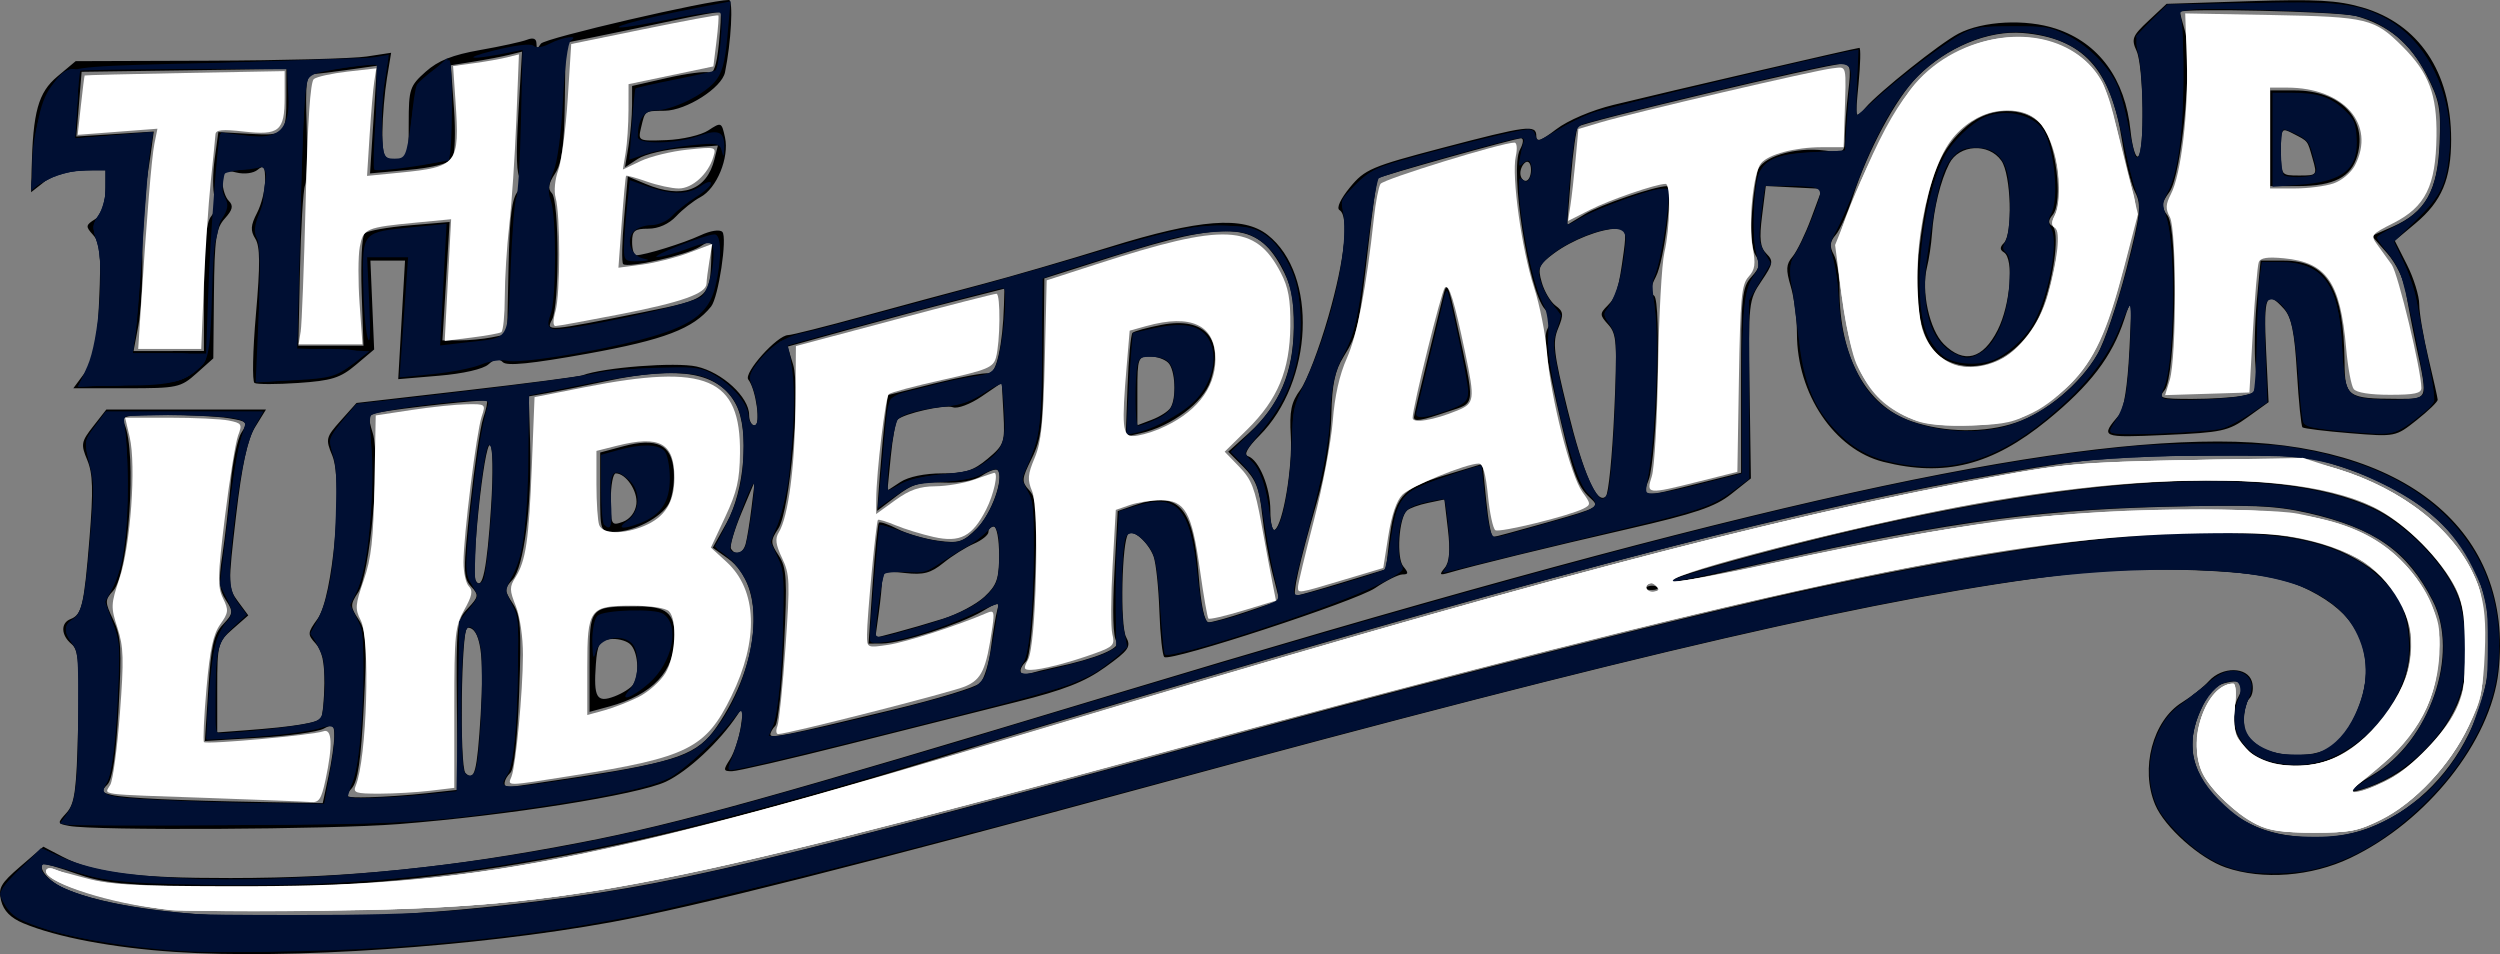
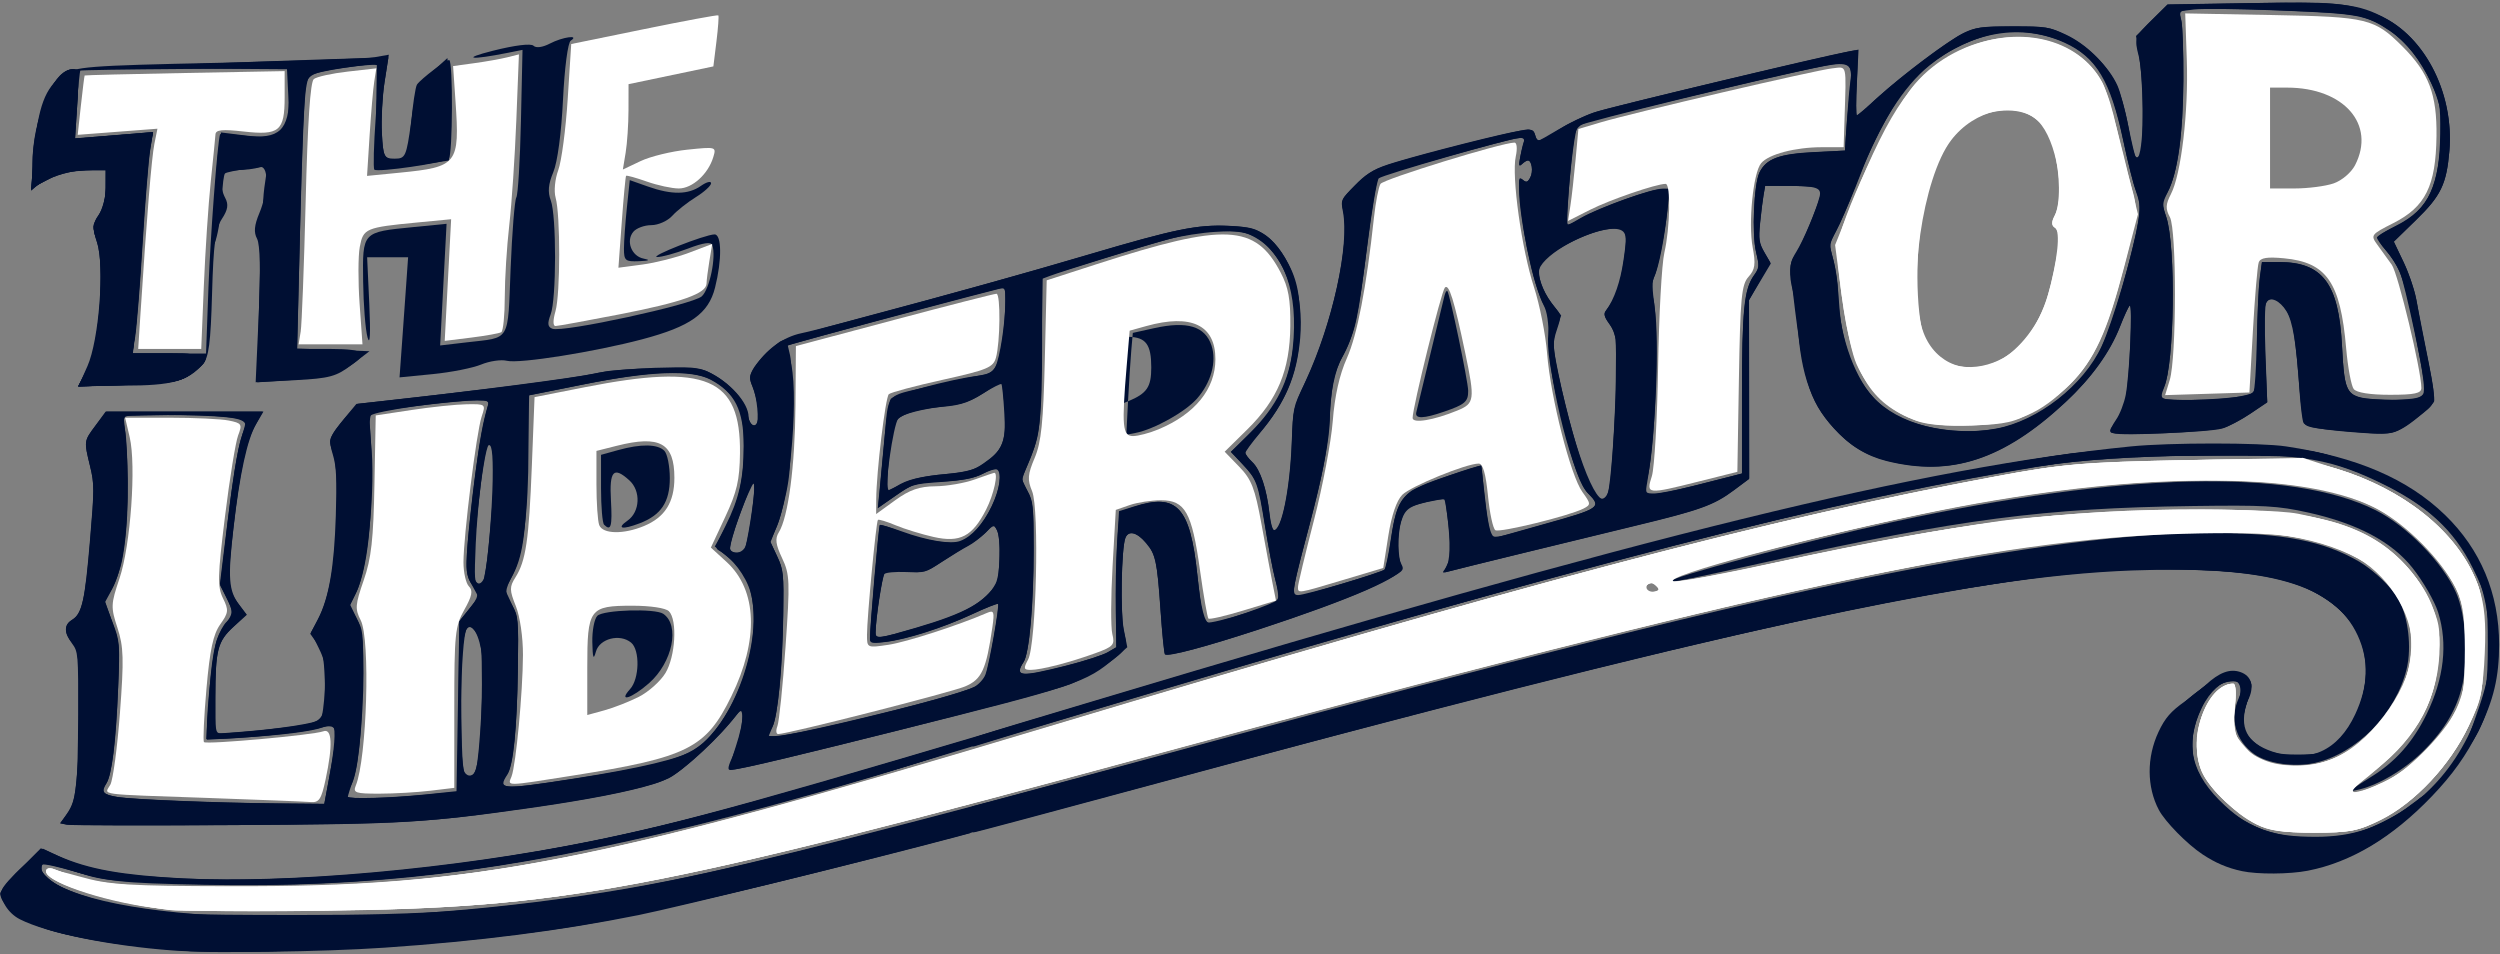
<svg xmlns="http://www.w3.org/2000/svg" xmlns:ns1="http://www.inkscape.org/namespaces/inkscape" xmlns:ns2="http://sodipodi.sourceforge.net/DTD/sodipodi-0.dtd" width="132.651mm" height="50.626mm" viewBox="0 0 470.024 179.385" id="svg2" version="1.1" ns1:version="0.91 r13725" ns1:export-filename="C:\Users\Admin\layer1-3.png" ns1:export-xdpi="90" ns1:export-ydpi="90" ns2:docname="VAPID, Liberator Wortmarke, Grand Theft Auto V, GTA 5.svg">
  <rect x="0" y="0" width="470.024" height="179.385" fill="#808080" stroke="none" />
  <defs id="defs4" />
  <ns2:namedview id="base" pagecolor="#ffffff" bordercolor="#666666" borderopacity="1.0" ns1:pageopacity="0.0" ns1:pageshadow="2" ns1:zoom="1.16" ns1:cx="422.48191" ns1:cy="-27.254576" ns1:document-units="px" ns1:current-layer="layer1" showgrid="false" fit-margin-top="0" fit-margin-left="0" fit-margin-right="0" fit-margin-bottom="0" ns1:window-width="1600" ns1:window-height="847" ns1:window-x="-8" ns1:window-y="-8" ns1:window-maximized="1" />
  <g ns1:label="Ebene 1" ns1:groupmode="layer" id="layer1" transform="translate(671.768,-325.723)">
    <g id="layer1-3" transform="translate(-359.982,-259.986)" style="fill:#000000">
-       <path style="fill:#000000" d="m -278.946,764.678 c -11.684,-0.778 -22.186,-2.767 -28.459,-5.388 -2.368,-0.989 -3.69,-2.327 -4.163,-4.212 -0.602,-2.399 -0.128,-3.25 3.614,-6.472 l 4.307,-3.71 3.624,1.889 c 5.856,3.052 13.51,4.023 31.577,4.006 22.43,-0.022 41.177,-1.932 66,-6.726 17.976,-3.471 35.717,-8.407 100,-27.82 112.22,-33.889 171.682,-47.499 207.662,-47.529 35.214,-0.03 55.692,16.765 52.741,43.255 -1.461,13.114 -13.438,28.176 -27.872,35.049 -7.323,3.487 -16.466,4.185 -23.412,1.786 -4.867,-1.681 -11.502,-7.588 -13.272,-11.817 -2.837,-6.777 -0.454,-15.817 5.07,-19.231 1.768,-1.093 4.043,-2.901 5.054,-4.019 2.483,-2.744 7.181,-2.704 8.061,0.068 0.367,1.155 0.172,2.595 -0.433,3.2 -1.243,1.243 -1.444,5.637 -0.334,7.3 2.221,3.326 10.49,4.483 15.235,2.132 3.4,-1.685 7,-9.138 7,-14.493 0,-7.709 -4.272,-12.822 -14,-16.757 -5.818,-2.353 -28.235,-3.181 -41.815,-1.545 -34.498,4.156 -81.117,14.896 -171.685,39.551 -55.826,15.197 -87.025,23.084 -102.5,25.908 -25.331,4.623 -60.441,7.01 -82,5.574 z m 64,-9.018 c 29.688,-3.451 44.59,-6.99 143.285,-34.029 31.839,-8.723 81.684,-21.247 101.215,-25.431 53.825,-11.531 85.535,-13.524 99.975,-6.283 8.275,4.15 11.81,9.326 11.81,17.292 0,8.17 -5.495,16.465 -13.71,20.697 -5.688,2.93 -14.013,2.158 -17.245,-1.599 -2.513,-2.921 -2.975,-6.526 -1.25,-9.749 1.384,-2.586 0.668,-3.253 -2.607,-2.431 -1.868,0.469 -3.194,1.956 -4.623,5.187 -2.645,5.979 -1.815,10.909 2.731,16.22 4.437,5.183 10.847,7.692 19.474,7.621 17.287,-0.142 32.156,-16.945 32.251,-36.446 0.078,-15.846 -9.294,-27.027 -27.807,-33.175 -6.401,-2.126 -8.627,-2.316 -26,-2.22 -16.46,0.091 -21.362,0.518 -36.666,3.197 -39.25,6.87 -81.881,17.915 -165.334,42.835 -12.1,3.613 -26.05,7.843 -31,9.4 -62.467,19.644 -100.924,26.614 -142,25.735 -16.071,-0.344 -19.924,-0.732 -24.991,-2.515 -3.295,-1.159 -6.118,-1.981 -6.274,-1.825 -1,1 1.485,3.639 4.591,4.876 14.552,5.792 48.042,6.844 84.173,2.644 z m 345,-21.288 c 0,-0.26 1.913,-1.596 4.25,-2.97 10.711,-6.294 16.395,-22.733 11.303,-32.693 -4.802,-9.393 -10.903,-13.691 -23.503,-16.557 -6.155,-1.4 -10.837,-1.595 -27.485,-1.144 -25.135,0.681 -43.411,3.372 -79.965,11.772 -23.139,5.317 -13.867,1.513 12.399,-5.087 51.101,-12.841 89.117,-15.138 107.402,-6.487 6.161,2.915 12.876,9.698 15.652,15.813 2.527,5.566 2.554,15.756 0.056,21.256 -3.464,7.626 -10.014,13.448 -17.86,15.874 -1.238,0.383 -2.25,0.483 -2.25,0.223 z M -2.133,696.025 c 0.722,-0.289 1.584,-0.253 1.917,0.079 0.332,0.332 -0.258,0.569 -1.313,0.525 -1.165,-0.048 -1.402,-0.285 -0.604,-0.604 z M -298.778,740.992 c -2.276,-0.433 -2.288,-0.493 -0.5,-2.467 1.556,-1.718 1.883,-4.164 2.172,-16.223 0.288,-12.037 0.098,-14.401 -1.25,-15.519 -1.973,-1.638 -2.056,-3.958 -0.167,-4.683 2.118,-0.813 2.532,-2.575 3.558,-15.161 0.738,-9.059 0.651,-12.175 -0.41,-14.717 -1.244,-2.977 -1.159,-3.465 1.114,-6.369 l 2.461,-3.145 15.009,0 15.009,0 -2.03,3.285 c -1.465,2.371 -2.467,7.029 -3.598,16.733 -1.519,13.038 -1.508,13.527 0.367,16.064 l 1.934,2.616 -2.918,2.561 c -2.792,2.45 -2.918,2.927 -2.918,11.004 l 0,8.443 5.25,-0.392 c 9.329,-0.696 13.691,-1.411 14.264,-2.338 0.308,-0.499 0.591,-3.423 0.627,-6.498 0.047,-3.92 -0.439,-6.15 -1.623,-7.459 -1.592,-1.759 -1.571,-2.032 0.359,-4.694 2.864,-3.95 4.822,-25.716 2.758,-30.657 -1.303,-3.119 -1.225,-3.445 1.589,-6.594 l 2.96,-3.313 20.658,-2.378 c 11.362,-1.308 21.191,-2.579 21.842,-2.824 3.927,-1.481 17.523,-2.524 21.448,-1.645 4.797,1.074 9.868,5.75 9.868,9.101 0,1.091 0.47,1.984 1.045,1.984 1.188,0 0.244,-6.803 -1.197,-8.628 -0.965,-1.222 5.443,-8.372 7.502,-8.371 0.632,2.4e-4 7,-1.603 14.15,-3.564 7.15,-1.96 17.275,-4.689 22.5,-6.063 5.225,-1.374 15.933,-4.496 23.795,-6.936 16.943,-5.259 25.099,-5.882 29.696,-2.266 9.451,7.434 8.606,27.578 -1.584,37.768 -2.18,2.18 -2.944,3.549 -2.131,3.819 2.091,0.697 4.224,5.874 4.224,10.251 0,2.26 0.374,3.878 0.831,3.595 1.516,-0.937 3.35,-11.661 3.008,-17.595 -0.274,-4.752 0.065,-6.389 1.81,-8.749 1.181,-1.597 3.543,-7.773 5.249,-13.725 3.129,-10.913 3.958,-18.889 2.086,-20.046 -0.596,-0.368 0.225,-2.133 1.986,-4.27 2.79,-3.385 4.01,-3.907 17.266,-7.392 16.176,-4.252 17.764,-4.453 17.764,-2.244 0,1.217 0.868,0.921 3.75,-1.282 2.192,-1.675 6.659,-3.578 10.75,-4.578 10.42,-2.548 45.674,-10.724 46.241,-10.724 0.27,0 0.2,3.038 -0.157,6.75 -0.645,6.708 -0.637,6.736 1.25,4.554 2.646,-3.06 14.074,-12.172 17.528,-13.976 4.594,-2.4 12.675,-2.808 18.339,-0.927 8.076,2.682 13.013,9.44 14.019,19.186 0.304,2.949 0.942,5.122 1.416,4.828 1.276,-0.789 1.048,-16.915 -0.281,-19.832 -1.028,-2.255 -0.798,-2.835 2.25,-5.685 l 3.394,-3.174 15.53,-0.497 c 12.648,-0.405 16.599,-0.186 21.289,1.177 10.581,3.076 16.68,12.147 16.68,24.806 0,7.46 -1.775,11.648 -6.682,15.768 l -3.912,3.285 2.297,4.538 c 1.264,2.496 2.297,5.835 2.297,7.421 0,1.586 0.774,6.122 1.721,10.081 0.946,3.959 1.734,7.495 1.75,7.858 0.016,0.363 -1.76,2.083 -3.947,3.821 -3.965,3.151 -4.001,3.158 -12.5,2.469 -4.688,-0.38 -8.726,-0.877 -8.974,-1.105 -0.248,-0.227 -0.72,-4.875 -1.048,-10.328 -0.463,-7.671 -1.018,-10.379 -2.455,-11.966 -3.324,-3.673 -3.835,-2.489 -3.342,7.754 l 0.472,9.806 -3.938,2.831 c -3.64,2.616 -4.812,2.869 -15.488,3.34 -12.183,0.538 -12.306,0.483 -8.617,-3.842 0.832,-0.975 1.531,-5.47 1.865,-12 0.527,-10.302 0.514,-10.38 -0.958,-5.877 -2.279,6.967 -6.415,12.38 -14.485,18.958 -10.392,8.47 -19.261,10.719 -30.807,7.811 -9.213,-2.32 -16.249,-12.774 -16.249,-24.145 0,-2.726 -0.521,-6.694 -1.157,-8.819 -0.953,-3.181 -0.895,-4.173 0.329,-5.616 0.817,-0.964 2.402,-4.228 3.521,-7.253 l 2.035,-5.5 -5.29,-0.264 -5.29,-0.264 -0.7,5.602 c -0.547,4.375 -0.367,5.935 0.822,7.123 1.362,1.362 1.263,1.903 -0.946,5.158 -2.409,3.55 -2.462,4.035 -2.224,20.363 l 0.244,16.727 -3.723,2.958 c -3.011,2.393 -6.723,3.647 -19.421,6.562 -14.799,3.397 -29.228,6.924 -33.691,8.237 -1.693,0.498 -1.802,0.356 -0.727,-0.939 0.884,-1.065 1.064,-3.232 0.599,-7.192 l -0.666,-5.668 -3.107,0.653 c -1.709,0.359 -3.48,1.001 -3.936,1.427 -1.517,1.416 -2.002,8.912 -0.679,10.506 1.015,1.223 0.989,1.51 -0.137,1.51 -0.765,0 -3.09,1.155 -5.167,2.566 -3.629,2.466 -38.266,13.812 -39.616,12.978 -0.362,-0.223 -0.783,-4.094 -0.937,-8.601 -0.154,-4.507 -0.65,-9.169 -1.103,-10.36 -0.991,-2.605 -3.823,-5.125 -4.736,-4.213 -1.22,1.22 -1.571,17.247 -0.424,19.39 0.983,1.837 0.547,2.47 -3.917,5.677 -3.864,2.776 -7.729,4.288 -16.739,6.549 -6.443,1.617 -20.701,5.206 -31.684,7.977 -10.983,2.77 -20.78,5.037 -21.773,5.037 -1.634,0 -1.668,-0.213 -0.356,-2.25 0.797,-1.238 1.721,-4.05 2.054,-6.25 0.527,-3.484 0.44,-3.751 -0.676,-2.066 -3.316,5.008 -9.295,10.587 -13.428,12.53 -5.27,2.477 -29.848,6.376 -50.302,7.981 -12.93,1.014 -57.067,1.255 -61.882,0.338 z m 48.749,-9.333 c 0.596,-2.777 1.083,-6.168 1.083,-7.535 0,-2.182 -0.246,-2.354 -2.014,-1.408 -1.108,0.593 -6.58,1.356 -12.161,1.696 l -10.147,0.618 0.646,-9.83 c 0.529,-8.053 1.026,-10.234 2.747,-12.066 1.952,-2.078 1.99,-2.406 0.538,-4.622 -1.267,-1.933 -1.392,-3.516 -0.658,-8.345 0.498,-3.277 1.205,-9.334 1.572,-13.459 0.367,-4.125 1.274,-8.458 2.016,-9.628 1.272,-2.007 1.139,-2.163 -2.344,-2.739 -2.031,-0.336 -7.454,-0.616 -12.05,-0.622 -7.587,-0.01 -8.286,0.15 -7.588,1.739 2.363,5.379 0.826,28.067 -2.123,31.325 -1.585,1.751 -1.583,2.087 0.026,5.478 1.476,3.111 1.615,5.412 0.996,16.59 -0.5,9.039 -1.146,13.406 -2.128,14.388 -1.214,1.214 -1.091,1.484 0.882,1.937 2.597,0.597 12.127,1.043 28.459,1.334 l 11.167,0.199 1.083,-5.049 z m 18.435,3.191 5.852,-0.641 -0.147,-15.887 c -0.14,-15.118 -0.04,-16.001 2.063,-18.24 2.049,-2.181 2.092,-2.482 0.588,-4.144 -1.481,-1.636 -1.494,-2.957 -0.151,-15.26 0.808,-7.408 1.916,-14.779 2.461,-16.381 0.545,-1.602 0.845,-3.058 0.667,-3.237 -0.33,-0.33 -16.387,1.413 -20.342,2.207 -1.972,0.396 -2.066,0.731 -1.094,3.9 1.473,4.799 -0.533,26.521 -2.764,29.925 -1.502,2.293 -1.496,2.669 0.08,5.075 1.492,2.276 1.613,4.298 0.983,16.32 -0.539,10.282 -1.113,14.161 -2.288,15.472 -1.473,1.643 -1.27,1.743 3.336,1.641 2.698,-0.06 7.538,-0.397 10.757,-0.75 z m 29.148,-3.162 c 18.045,-2.775 21.85,-4.174 25.401,-9.335 8.368,-12.163 9.322,-26.501 2.105,-31.64 l -2.85,-2.03 2.581,-4.618 c 3.405,-6.093 4.328,-17.397 1.817,-22.253 -3.143,-6.079 -10.47,-7.42 -24.346,-4.458 -4.239,0.905 -9.265,1.922 -11.167,2.26 l -3.459,0.615 0.249,8.99 c 0.321,11.587 -1.183,23.117 -3.325,25.484 -1.55,1.713 -1.547,2.013 0.055,4.457 1.485,2.266 1.649,4.519 1.212,16.651 -0.304,8.46 -0.955,14.48 -1.639,15.164 -1.293,1.293 -1.497,2.739 -0.384,2.723 0.412,-0.006 6.6,-0.91 13.75,-2.01 z m 1.5,-21.443 c 0,-10.528 -0.028,-10.495 9.05,-10.522 5.433,-0.016 6.95,1.246 6.95,5.782 0,6.381 -4.169,10.811 -12.25,13.019 l -3.75,1.024 0,-9.303 z m 8.214,4.151 c 1.256,-1.976 0.878,-6.366 -0.659,-7.642 -0.795,-0.66 -2.482,-1.052 -3.75,-0.872 -1.945,0.276 -2.354,1.008 -2.618,4.691 -0.453,6.313 0.142,7.341 3.507,6.062 1.521,-0.578 3.105,-1.586 3.52,-2.239 z m -6.214,-36.149 0,-7.461 4.249,-1.144 c 6.349,-1.71 9.171,-0.378 9.572,4.518 0.177,2.153 -0.226,4.937 -0.895,6.187 -1.425,2.662 -6.625,5.363 -10.328,5.363 -2.566,0 -2.599,-0.093 -2.599,-7.461 z m 6.804,2.229 c 0.293,-2.423 -1.954,-5.768 -3.876,-5.768 -0.511,0 -0.929,2.236 -0.929,4.968 0,4.73 0.108,4.928 2.25,4.142 1.365,-0.501 2.37,-1.815 2.554,-3.342 z m -29.278,39.654 c 0.714,-11.429 -0.047,-16.422 -2.505,-16.422 -1.138,0 -1.478,26.21 -0.355,27.333 1.705,1.705 2.186,-0.128 2.859,-10.912 z m 77.754,-1.053 c 8.129,-1.964 15.398,-4.188 16.153,-4.943 0.755,-0.755 1.674,-3.747 2.042,-6.649 0.368,-2.902 0.894,-6.067 1.167,-7.033 0.457,-1.615 0.228,-1.598 -2.822,0.201 -4.051,2.389 -15.39,6.026 -18.841,6.044 l -2.522,0.013 0.768,-11.163 c 0.423,-6.14 0.953,-11.348 1.179,-11.574 0.226,-0.226 1.794,0.305 3.486,1.18 1.692,0.875 5.085,1.866 7.541,2.203 4.023,0.551 4.761,0.317 7.444,-2.366 2.724,-2.724 5.139,-9.599 3.832,-10.906 -0.293,-0.293 -1.598,0.164 -2.9,1.017 -1.503,0.985 -4.208,1.47 -7.415,1.33 -4.176,-0.182 -5.676,0.259 -8.685,2.553 l -3.637,2.774 0.511,-6.774 c 0.281,-3.726 0.733,-8.622 1.005,-10.882 l 0.493,-4.108 8.793,-2.198 c 4.836,-1.209 9.417,-2.06 10.181,-1.892 1.381,0.304 2.65,-5.384 2.859,-12.809 l 0.088,-3.115 -8.75,2.221 c -4.812,1.222 -13.984,3.673 -20.382,5.446 l -11.632,3.224 1.025,3.341 c 1.459,4.752 -0.585,27.534 -2.769,30.867 -1.513,2.309 -1.508,2.678 0.076,5.095 1.5,2.29 1.621,4.331 0.997,16.82 -0.391,7.818 -1.128,14.642 -1.639,15.164 -0.51,0.522 -0.928,1.262 -0.928,1.644 0,0.792 2.754,0.233 23.28,-4.726 z m 30.22,-7.909 c 7.852,-1.665 12.581,-3.657 11.571,-4.874 -0.642,-0.774 -0.787,-5.51 -0.393,-12.86 l 0.624,-11.635 2.999,-1.045 c 8.351,-2.911 11.182,0.095 12.2,12.955 0.47,5.936 1.121,9 1.912,9 0.66,0 3.922,-0.919 7.248,-2.043 l 6.049,-2.043 -1.325,-5.207 c -0.729,-2.864 -1.605,-7.871 -1.948,-11.127 -0.495,-4.704 -1.212,-6.509 -3.49,-8.788 l -2.868,-2.868 3.865,-3.491 c 5.737,-5.183 8.404,-11.471 8.453,-19.933 0.033,-5.632 -0.445,-7.88 -2.444,-11.5 -4.542,-8.225 -10.189,-8.546 -31.451,-1.787 l -13,4.132 -0.131,14.798 c -0.113,12.838 -0.408,15.358 -2.224,19.028 -1.936,3.913 -1.972,4.364 -0.472,6.021 1.395,1.542 1.545,3.823 1.074,16.399 -0.32,8.554 -1.003,15.064 -1.647,15.709 -1.665,1.665 -1.319,2.9 0.65,2.315 0.963,-0.286 3.1,-0.806 4.75,-1.156 z m 13.652,-52.833 c 0.191,-5.204 0.61,-9.723 0.93,-10.043 0.32,-0.319 2.795,-1 5.5,-1.513 8.147,-1.545 11.781,2.642 9.167,10.564 -1.322,4.009 -7.32,8.501 -13.098,9.809 l -2.848,0.645 0.348,-9.462 z m 8.062,4.062 c 1.176,-1.849 0.917,-7.156 -0.414,-8.487 -0.66,-0.66 -2.235,-1.2 -3.5,-1.2 -2.163,0 -2.3,0.385 -2.3,6.475 l 0,6.475 2.73,-1.038 c 1.501,-0.571 3.069,-1.572 3.485,-2.225 z m -42.714,39.63 c 2.75,-0.859 6.237,-2.716 7.75,-4.127 2.333,-2.176 2.75,-3.37 2.75,-7.877 0,-2.922 -0.45,-5.313 -1,-5.313 -0.55,0 -1,0.46 -1,1.021 0,0.562 -1.238,1.557 -2.75,2.211 -1.512,0.654 -4.079,2.268 -5.704,3.586 -2.4,1.946 -3.76,2.305 -7.25,1.912 -3.599,-0.406 -4.296,-0.202 -4.296,1.253 0,0.956 -0.283,3.805 -0.63,6.332 l -0.63,4.595 3.88,-1.015 c 2.134,-0.558 6.13,-1.719 8.88,-2.578 z m 75.058,-6.806 8.161,-2.489 0.596,-5.031 c 1.022,-8.626 2.261,-10.129 10.385,-12.597 l 7.2,-2.187 0.68,6.897 c 0.374,3.793 0.959,6.88 1.3,6.86 0.341,-0.021 5.024,-1.286 10.406,-2.813 9.573,-2.716 9.742,-2.815 7.788,-4.584 -2.419,-2.189 -3.345,-4.879 -6.528,-18.969 -1.825,-8.078 -2.192,-11.387 -1.423,-12.825 0.781,-1.459 0.654,-2.362 -0.513,-3.652 -3.065,-3.387 -6.649,-26.308 -4.686,-29.975 0.652,-1.218 0.737,-2.145 0.197,-2.145 -1.085,0 -26.445,7.093 -26.951,7.537 -0.182,0.16 -0.968,5.842 -1.747,12.627 -1.79,15.598 -2.031,16.681 -4.641,20.876 -1.648,2.649 -2.19,5.216 -2.312,10.96 -0.099,4.661 -1.142,10.907 -2.756,16.5 -3.317,11.498 -4.657,17.5 -3.908,17.5 0.326,0 4.265,-1.12 8.753,-2.489 z m 13.442,-31.08 c 0,-0.313 1.076,-4.925 2.391,-10.25 1.315,-5.325 2.723,-11.031 3.128,-12.681 0.651,-2.654 0.937,-2.077 2.476,5 3.577,16.446 3.711,15.071 -1.647,16.897 -5.045,1.719 -6.348,1.931 -6.348,1.034 z m -173.524,16.94 c 0.422,-6.467 0.346,-11.364 -0.182,-11.69 -1.103,-0.682 -3.678,23.888 -2.673,25.514 1.234,1.997 2.094,-2.167 2.855,-13.824 z m 47.872,6.878 c 0.266,-0.963 0.759,-4 1.096,-6.75 l 0.613,-5 -2.485,5.917 c -1.367,3.254 -2.253,6.292 -1.97,6.75 0.861,1.393 2.234,0.935 2.746,-0.917 z M -8.304,663.422 c 0.602,-13.246 0.492,-14.908 -1.102,-16.669 -1.629,-1.8 -1.642,-2.085 -0.157,-3.57 1.677,-1.677 2.101,-3.093 3.066,-10.224 0.498,-3.685 0.327,-4.25 -1.288,-4.25 -3.044,0 -8.441,2.113 -11.842,4.636 -2.871,2.13 -3.094,2.663 -2.288,5.474 0.491,1.713 1.665,3.678 2.608,4.368 1.482,1.084 1.545,1.662 0.467,4.265 -1.082,2.611 -0.848,4.632 1.763,15.218 3.04,12.328 5.549,18.02 7.21,16.359 0.492,-0.492 1.194,-7.514 1.562,-15.607 z m 15.644,13.226 8.214,-2.061 0,-17.335 c 0,-15.801 0.173,-17.526 1.956,-19.495 1.624,-1.794 1.75,-2.49 0.741,-4.105 -1.121,-1.795 -0.945,-9.109 0.376,-15.658 0.546,-2.707 7.007,-4.74 12.658,-3.982 3.668,0.492 3.769,0.421 3.778,-2.649 0.005,-1.735 0.292,-5.517 0.639,-8.405 0.551,-4.586 0.408,-5.25 -1.132,-5.25 -2.643,0 -48.916,11 -49.657,11.804 -0.352,0.383 -0.961,4.698 -1.352,9.59 l -0.711,8.894 3.352,-2.032 c 2.879,-1.745 13.166,-5.257 15.399,-5.257 1.222,0 -0.462,13.935 -2.058,17.02 -1.08,2.088 -1.173,3.058 -0.342,3.571 1.432,0.885 0.546,30.568 -1.035,34.659 -1.291,3.339 -1.366,3.334 9.174,0.689 z M -134.693,674.708 c 4.346,0 5.924,-0.505 8.6,-2.75 3.1,-2.602 3.26,-3.061 2.962,-8.518 l -0.314,-5.768 -3.817,2.599 c -2.099,1.43 -4.509,2.334 -5.355,2.009 -1.484,-0.57 -9.181,1.158 -10.45,2.346 -0.342,0.32 -0.903,3.445 -1.246,6.944 l -0.625,6.363 2.461,-1.613 c 1.486,-0.973 4.572,-1.613 7.784,-1.613 z m 201.953,-9.554 c 5.641,-1.922 12.024,-7.272 15.247,-12.78 1.341,-2.291 3.802,-9.497 5.469,-16.012 2.692,-10.522 2.878,-12.142 1.666,-14.5 -0.751,-1.46 -1.849,-5.778 -2.44,-9.596 -2.109,-13.622 -7.439,-19.42 -18.714,-20.355 -6.468,-0.536 -14.273,2.703 -19.779,8.209 -4.021,4.021 -9.377,13.984 -12.144,22.588 -0.973,3.025 -2.421,6.25 -3.22,7.167 -1.105,1.269 -1.194,2.148 -0.372,3.684 0.594,1.11 1.08,4.05 1.08,6.534 0,12.72 5,21.891 13.531,24.821 6.264,2.151 13.794,2.243 19.674,0.239 z m -13.205,-11.74 c -4.812,-2.434 -6.455,-10.541 -4.703,-23.206 1.603,-11.585 3.726,-16.658 8.736,-20.874 4.246,-3.573 10.645,-3.662 13.902,-0.195 2.715,2.89 4.189,14.509 2.152,16.964 -0.872,1.05 -0.887,1.611 -0.057,2.124 1.346,0.832 0.43,8.925 -1.69,14.933 -3.181,9.016 -11.544,13.692 -18.341,10.255 z m 9.75,-5.668 c 2.396,-4.751 3.085,-13.404 1.163,-14.592 -0.783,-0.484 -0.783,-0.976 0,-1.759 1.687,-1.687 1.348,-12.87 -0.47,-15.465 -2.372,-3.386 -7.951,-3.086 -9.797,0.527 -1.652,3.232 -2.91,8.353 -3.257,13.25 -0.136,1.925 -0.556,4.734 -0.933,6.241 -1.129,4.512 0.447,11.752 3.143,14.449 3.792,3.792 7.373,2.857 10.151,-2.652 z m 45.969,12.368 c 2.888,-0.578 2.956,-0.727 2.503,-5.449 -0.257,-2.67 -0.148,-8.253 0.241,-12.406 l 0.708,-7.551 4.359,0 c 8.157,0 11.32,5.296 11.427,19.133 0.05,6.451 0.59,6.829 9.794,6.853 6.01,0.016 5.88,0.342 3.781,-9.486 -0.822,-3.85 -1.75,-8.697 -2.062,-10.771 -0.317,-2.105 -1.851,-5.233 -3.471,-7.078 l -2.904,-3.307 3.929,-1.733 c 6.153,-2.715 8.419,-6.736 8.795,-15.61 0.28,-6.613 -0.015,-8.15 -2.5,-12.999 -2.995,-5.845 -7.153,-9.305 -13.2,-10.985 -3.041,-0.845 -33.118,-1.535 -33.118,-0.759 0,0.141 0.426,1.742 0.947,3.558 1.484,5.175 -0.603,27.05 -2.885,30.236 -1.619,2.26 -1.661,2.773 -0.375,4.5 1.988,2.669 1.516,30.3 -0.559,32.798 -1.252,1.507 -0.803,1.652 5.125,1.652 3.574,0 7.834,-0.267 9.467,-0.594 z m 5.281,-48.406 0,-9 4.55,0 c 8.67,0 13.793,5.327 11.802,12.271 -1.157,4.035 -4.384,5.696 -11.101,5.715 l -5.25,0.015 0,-9 z m 7.961,3.864 c -1.024,-3.571 -0.756,-3.226 -3.711,-4.764 -2.175,-1.131 -2.25,-1.019 -2.25,3.365 0,4.499 0.028,4.535 3.43,4.535 3.369,0 3.414,-0.056 2.531,-3.136 z m -146.961,2.077 c 0,-1.132 -0.45,-1.781 -1,-1.441 -0.55,0.34 -1,1.266 -1,2.059 0,0.793 0.45,1.441 1,1.441 0.55,0 1,-0.927 1,-2.059 z m -271.867,38.093 c 1.836,-2.483 2.269,-4.683 2.662,-13.525 0.388,-8.715 0.192,-10.867 -1.123,-12.319 -1.464,-1.617 -1.434,-1.858 0.368,-2.983 1.415,-0.884 1.96,-2.334 1.96,-5.216 l 0,-3.992 -4.365,0 c -2.902,0 -5.248,0.695 -7,2.073 l -2.635,2.073 0.099,-4.323 c 0.248,-10.818 1.249,-14.426 4.842,-17.438 l 3.441,-2.885 25.059,-0.086 c 13.782,-0.047 27.127,-0.402 29.656,-0.788 l 4.597,-0.702 -0.788,4.788 c -0.433,2.634 -0.815,7.151 -0.847,10.038 -0.056,4.949 0.084,5.25 2.44,5.25 2.423,0 2.5,-0.211 2.5,-6.835 0,-6.424 0.192,-7.005 3.19,-9.677 2.361,-2.103 5.026,-3.166 10.25,-4.085 3.883,-0.683 7.847,-1.551 8.81,-1.93 1.142,-0.449 1.755,-0.217 1.765,0.669 0.012,1.086 0.178,1.1 0.832,0.07 0.648,-1.021 31.61,-8.213 35.359,-8.213 0.847,0 0.415,7.942 -0.741,13.601 -0.595,2.914 -7.261,7.169 -11.318,7.225 -3.877,0.053 -3.685,-0.084 -4.469,3.2 -0.593,2.481 -0.507,2.522 4.787,2.32 2.965,-0.113 6.507,-0.937 7.871,-1.831 2.427,-1.591 2.494,-1.562 3.129,1.326 0.834,3.796 -1.564,9.611 -4.63,11.23 -1.284,0.678 -3.326,2.289 -4.537,3.58 -1.377,1.469 -3.344,2.348 -5.25,2.348 -2.584,0 -3.048,0.38 -3.048,2.5 0,1.375 0.338,2.497 0.75,2.494 1.634,-0.012 8.933,-2.271 12.058,-3.731 1.923,-0.899 3.666,-1.173 4.161,-0.655 0.967,1.011 -0.733,12.293 -2.113,14.021 -3.33,4.171 -8.842,6.276 -23.22,8.866 -10.583,1.906 -15.172,2.369 -15.936,1.605 -0.764,-0.764 -1.545,-0.645 -2.713,0.411 -0.974,0.882 -4.75,1.747 -9.299,2.132 l -7.658,0.647 0.638,-11.145 0.638,-11.145 -3.254,0 -3.254,0 0.352,8.353 0.352,8.353 -3.439,2.897 c -2.928,2.466 -4.539,2.972 -10.838,3.401 -4.069,0.277 -7.767,0.277 -8.217,-8.6e-4 -0.45,-0.278 -0.331,-6.065 0.263,-12.859 0.825,-9.426 0.798,-12.807 -0.112,-14.264 -0.948,-1.519 -0.882,-2.512 0.325,-4.846 0.835,-1.614 1.518,-4.363 1.518,-6.107 0,-2.61 -0.249,-2.966 -1.404,-2.007 -0.8,0.664 -2.522,0.885 -4,0.514 -2.256,-0.566 -2.596,-0.336 -2.596,1.757 0,1.325 0.529,2.938 1.176,3.585 0.902,0.902 0.727,1.673 -0.75,3.305 -1.662,1.836 -1.943,3.789 -2.046,14.213 l -0.12,12.085 -3.146,2.811 c -3.004,2.684 -3.596,2.811 -13.16,2.811 l -10.014,0 2.192,-2.966 z m 22.387,-15.907 c 0.013,-8.304 0.414,-12.341 1.333,-13.449 0.759,-0.914 1.031,-2.472 0.645,-3.689 -0.368,-1.158 -0.357,-4.368 0.023,-7.131 l 0.691,-5.025 5.886,0.334 c 6.708,0.38 6.904,0.174 6.904,-7.27 l 0,-4.94 -19.25,0.272 -19.25,0.272 -0.5,6.085 -0.5,6.085 7.283,-0.468 7.283,-0.468 -0.596,4.384 c -0.328,2.411 -0.84,5.509 -1.139,6.884 -0.298,1.375 -0.479,6.55 -0.402,11.5 0.077,4.95 -0.267,11.137 -0.765,13.75 l -0.906,4.75 6.621,-0.003 6.621,-0.003 0.019,-11.866 z m 29.634,0.771 c -0.191,-5.557 0.055,-10.506 0.545,-10.996 0.491,-0.491 4.289,-1.179 8.44,-1.53 l 7.548,-0.638 -0.323,5.383 c -0.177,2.961 -0.481,7.971 -0.676,11.133 l -0.353,5.75 3.207,0 c 1.764,0 4.501,-0.259 6.082,-0.576 l 2.875,-0.576 0.268,-12.615 c 0.206,-9.698 0.626,-13.01 1.815,-14.325 1.066,-1.178 1.205,-1.921 0.446,-2.39 -0.765,-0.473 -0.89,-4.215 -0.41,-12.247 l 0.691,-11.566 -2.406,0.6 c -1.323,0.33 -4.337,0.907 -6.697,1.282 l -4.291,0.682 0.594,8.116 c 0.333,4.551 0.178,8.725 -0.353,9.503 -0.576,0.844 -3.781,1.647 -8.187,2.051 l -7.241,0.664 0.655,-10.124 0.655,-10.124 -5.27,0.75 c -2.899,0.413 -5.945,0.782 -6.77,0.821 -1.248,0.059 -1.446,1.685 -1.179,9.667 0.176,5.278 0.035,10.342 -0.315,11.252 -0.35,0.911 -0.776,8.068 -0.948,15.906 l -0.311,14.25 6.127,9.8e-4 6.127,9.7e-4 -0.347,-10.104 z m 53.31,3.724 c 11.988,-2.4 12.199,-2.576 12.437,-10.395 0.096,-3.158 0.021,-3.223 -2.15,-1.842 -2.493,1.586 -13.604,4.094 -14.438,3.259 -0.291,-0.291 -0.213,-4.115 0.175,-8.496 l 0.705,-7.966 3.372,1.409 c 6.866,2.869 11.456,1.214 12.921,-4.659 l 0.641,-2.568 -6.309,0.456 c -3.47,0.251 -7.398,1.17 -8.73,2.043 l -2.422,1.587 0.656,-3.975 c 0.361,-2.186 0.661,-5.625 0.667,-7.643 l 0.011,-3.668 6.61,-1.508 c 3.636,-0.829 7.17,-1.293 7.855,-1.03 0.866,0.332 1.425,-1.274 1.84,-5.29 0.327,-3.172 0.471,-5.892 0.318,-6.045 -0.152,-0.152 -4.292,0.582 -9.2,1.632 -4.908,1.05 -11.398,2.407 -14.423,3.016 l -5.5,1.107 -0.154,11.007 c -0.118,8.453 -0.546,11.605 -1.843,13.585 -1.222,1.865 -1.387,2.88 -0.596,3.671 1.412,1.412 1.451,21.155 0.048,23.778 -1.215,2.271 -1.089,2.26 17.509,-1.463 z" id="path3454" ns1:connector-curvature="0" />
      <path style="fill:#000f33;fill-opacity:0.997" d="m 390.778,173.107 c -2.733,-0.586 -4.967,-1.538 -7.42,-3.165 -2.882,-1.91 -7.014,-6.12 -8.191,-8.345 -2.281,-4.312 -2.306,-9.865 -0.065,-14.654 1.219,-2.606 2.339,-3.899 4.971,-5.744 1.261,-0.884 3.019,-2.276 3.906,-3.095 2.536,-2.34 4.513,-3.085 6.471,-2.438 2.219,0.732 2.767,2.837 1.417,5.44 -0.905,1.745 -1.041,4.652 -0.3,6.409 0.539,1.277 2.458,2.599 4.793,3.303 2.307,0.695 7.103,0.667 9.333,-0.056 5.745,-1.861 9.979,-12.395 7.939,-19.752 -1.283,-4.627 -4.778,-8.229 -10.823,-11.155 -2.903,-1.405 -5.599,-2.1 -10.45,-2.693 -8.168,-0.998 -25.339,-1.076 -33.031,-0.15 -33.643,4.051 -77.891,14.051 -158.391,35.796 -38.849,10.494 -48.27,13.017 -48.602,13.017 -0.261,0 -0.361,-0.67 -0.361,-2.43 l 0,-2.43 1.22,-0.324 c 5.69,-1.511 32.611,-8.801 45.015,-12.188 52.704,-14.394 96.556,-25.334 122.48,-30.556 28.906,-5.823 48.485,-8.358 64.546,-8.358 13.253,0 20.958,1.504 27.602,5.389 2.753,1.609 6.288,5.011 7.436,7.154 1.797,3.355 2.444,8.942 1.5,12.946 -1.984,8.414 -9.502,16.083 -17.422,17.771 -3.811,0.812 -8.773,0.072 -11.233,-1.677 -3.485,-2.477 -4.661,-6.665 -2.944,-10.49 1.036,-2.307 0.923,-3.065 -0.472,-3.181 -2.868,-0.239 -4.855,1.26 -6.562,4.951 -1.454,3.144 -1.821,4.902 -1.637,7.847 0.133,2.125 0.309,2.754 1.378,4.915 0.994,2.008 1.723,2.975 3.844,5.097 2.239,2.241 3.01,2.808 5.336,3.923 6.834,3.276 15.383,3.626 22.567,0.922 10.658,-4.011 18.59,-13.411 21.84,-25.882 0.765,-2.936 0.813,-3.468 0.812,-9.007 -8.6e-4,-5.535 -0.048,-6.055 -0.785,-8.697 -0.873,-3.126 -2.205,-6.191 -3.716,-8.55 -4.374,-6.83 -12.385,-12.365 -22.966,-15.869 -6.322,-2.093 -5.963,-2.063 -24.654,-2.063 -20.028,0 -22.115,0.164 -38.625,3.04 -34.861,6.072 -75.187,16.292 -142.295,36.06 -19.149,5.641 -37.264,11.049 -45.661,13.632 -3.08,0.947 -5.826,1.788 -6.102,1.868 -0.4,0.116 -0.503,-0.031 -0.503,-0.723 0,-1.017 -2.981,-0.006 23.261,-7.888 103.894,-31.206 155.508,-43.869 194.704,-47.77 7.292,-0.726 24.305,-0.726 29.148,2.67e-4 13.336,1.999 22.885,6.113 29.869,12.87 6.714,6.496 10.184,14.799 10.19,24.385 0.004,6.119 -1.056,10.547 -3.88,16.218 -2.315,4.648 -4.871,8.241 -8.734,12.277 -7.426,7.758 -15.223,12.439 -23.363,14.026 -3.44,0.671 -9.442,0.706 -12.393,0.074 z" id="path3456" ns1:connector-curvature="0" transform="translate(-281.069,576.38)" />
      <path style="fill:#000f33;fill-opacity:0.997" d="m 411.868,157.51 c 0.395,-0.328 1.797,-1.256 3.116,-2.063 4.631,-2.834 7.956,-6.58 10.542,-11.876 3.26,-6.677 3.998,-13.214 2.157,-19.097 -0.655,-2.092 -2.852,-5.897 -4.862,-8.421 -3.89,-4.882 -10.39,-8.322 -19.578,-10.361 -5.714,-1.268 -8.266,-1.412 -21.672,-1.224 -28.084,0.393 -43.938,2.463 -79.547,10.383 -14.177,3.153 -18.132,3.962 -18.606,3.804 -1.393,-0.465 25.481,-7.653 42.01,-11.237 42.969,-9.317 74.709,-10.076 90.491,-2.165 5.873,2.944 12.606,9.828 15.107,15.447 1.797,4.037 2.367,11.78 1.262,17.136 -0.935,4.528 -3.308,8.618 -7.337,12.643 -3.678,3.674 -8.859,6.685 -12.797,7.436 l -1.005,0.192 0.718,-0.596 z" id="path3458" ns1:connector-curvature="0" transform="translate(-281.069,576.38)" />
-       <path style="fill:#000f33;fill-opacity:0.997" d="" id="path3460" ns1:connector-curvature="0" transform="translate(-281.069,576.38)" />
    </g>
    <path style="fill:#000f33;fill-opacity:0.997" d="m 32.508,178.702 c -11.853,-0.87 -23.692,-3.286 -28.777,-5.872 -2.249,-1.144 -3.824,-3.713 -3.375,-5.505 0.167,-0.666 1.968,-2.686 4.002,-4.49 l 3.699,-3.279 3.383,1.615 c 5.015,2.394 9.096,3.172 20.232,3.857 18.292,1.126 44.086,-0.638 67.518,-4.615 18.989,-3.223 35.191,-7.276 67.711,-16.936 8.405,-2.497 15.388,-4.539 15.52,-4.539 0.131,0 0.239,0.324 0.239,0.72 0,1.105 -31.814,10.581 -52.793,15.724 -34.717,8.512 -60.459,11.595 -91.525,10.965 -16.116,-0.327 -17.923,-0.536 -26.117,-3.024 -2.254,-0.684 -4.264,-1.078 -4.467,-0.876 -0.862,0.862 1.266,3.147 4.34,4.661 8.736,4.301 32.393,6.509 56.736,5.295 23.961,-1.194 44.235,-3.796 64.748,-8.31 7.848,-1.727 36.984,-9.002 45.468,-11.353 l 3.667,-1.016 -0.161,2.462 -0.161,2.462 -2.653,0.712 c -14.57,3.912 -52.371,13.213 -59.69,14.687 -14.557,2.932 -30.021,4.916 -47.752,6.127 -11.697,0.799 -32.364,1.074 -39.79,0.529 z" id="path3464" ns1:connector-curvature="0" transform="translate(-671.768,325.723)" />
    <path style="fill:#000f33;fill-opacity:0.997" d="m 12.741,155.035 -1.459,-0.25 1.341,-1.758 c 1.144,-1.499 1.422,-2.649 1.895,-7.824 0.305,-3.337 0.478,-9.913 0.384,-14.614 -0.16,-8.012 -0.245,-8.627 -1.364,-9.817 -1.495,-1.589 -1.532,-3.37 -0.088,-4.143 1.913,-1.024 2.582,-3.855 3.49,-14.763 0.82,-9.854 0.82,-10.82 -0.002,-14.208 -1.166,-4.806 -1.178,-4.719 1.087,-7.689 l 1.966,-2.578 14.696,0 14.696,0 -1.503,2.786 c -1.663,3.081 -2.732,8.137 -3.954,18.703 -1.193,10.312 -1.109,11.894 0.773,14.492 l 1.581,2.183 -2.404,2.274 c -2.986,2.824 -3.382,4.371 -3.398,13.284 -0.012,6.666 0.005,6.765 1.181,6.764 2.501,-0.001 12.988,-1.099 15.682,-1.642 3.571,-0.72 3.979,-1.647 3.718,-8.456 -0.165,-4.299 -0.385,-5.325 -1.465,-6.842 l -1.271,-1.784 1.351,-2.443 c 2.364,-4.276 3.62,-12.027 3.661,-22.585 0.019,-4.852 -0.209,-7.572 -0.764,-9.109 -0.729,-2.022 -0.714,-2.308 0.2,-3.714 0.544,-0.838 1.777,-2.391 2.739,-3.451 l 1.749,-1.928 15.122,-1.716 c 16.053,-1.822 26.692,-3.293 31.039,-4.292 1.459,-0.335 6.234,-0.641 10.612,-0.679 7.785,-0.068 8.013,-0.038 10.44,1.389 3.053,1.795 5.631,4.835 6.066,7.155 0.673,3.586 2.526,2.474 1.977,-1.186 -0.175,-1.167 -0.646,-2.929 -1.046,-3.915 -0.659,-1.623 -0.624,-1.96 0.369,-3.566 2.039,-3.3 5.391,-5.751 8.835,-6.463 5.061,-1.045 39.03,-10.328 53.58,-14.642 16.697,-4.95 20.728,-5.79 26.672,-5.554 5.38,0.213 7.527,1.307 10.096,5.144 2.628,3.925 3.447,7.125 3.412,13.344 -0.047,8.418 -2.442,14.671 -8,20.883 -1.268,1.418 -2.306,2.868 -2.306,3.224 0,0.355 0.598,1.208 1.329,1.895 1.496,1.405 2.732,5.14 3.205,9.68 0.865,8.317 3.897,-1.457 4.239,-13.665 0.173,-6.186 0.239,-6.492 2.273,-10.612 5.158,-10.446 8.853,-27.116 7.315,-33.001 -0.408,-1.563 -0.237,-1.916 2.138,-4.392 2.087,-2.177 3.319,-2.941 6.432,-3.988 4.617,-1.553 24.692,-6.633 26.214,-6.633 0.628,0 1.19,0.441 1.352,1.061 0.386,1.477 0.904,1.357 4.513,-1.054 1.742,-1.163 4.995,-2.688 7.23,-3.39 3.928,-1.233 47.155,-11.474 48.43,-11.474 0.468,0 0.546,1.565 0.302,6.102 -0.18,3.356 -0.166,6.102 0.031,6.102 0.197,0 1.322,-0.931 2.501,-2.07 4.031,-3.894 14.295,-11.752 17.24,-13.198 2.726,-1.339 3.429,-1.445 9.575,-1.445 6.158,0 6.864,0.107 9.874,1.498 3.876,1.791 7.566,5.396 9.505,9.285 0.798,1.601 1.808,5.105 2.331,8.089 0.972,5.547 1.38,6.528 2.187,5.254 0.795,-1.257 0.614,-15.269 -0.24,-18.561 -0.871,-3.359 -0.772,-3.614 2.773,-7.079 l 2.633,-2.574 15.314,-0.286 c 16.013,-0.299 18.029,-0.128 23.739,2.008 8.936,3.343 14.981,14.625 13.928,25.994 -0.571,6.161 -1.609,8.281 -6.26,12.77 l -4.178,4.033 1.909,4.021 c 1.074,2.261 2.157,5.605 2.474,7.639 0.311,1.99 1.241,6.814 2.068,10.719 0.827,3.905 1.33,7.4 1.118,7.766 -0.62,1.073 -5.015,4.572 -6.832,5.439 -1.457,0.696 -2.669,0.712 -9.458,0.123 -7.126,-0.618 -7.822,-0.771 -8.201,-1.797 -0.228,-0.617 -0.687,-4.584 -1.02,-8.815 -0.333,-4.231 -0.849,-8.561 -1.145,-9.622 -1.155,-4.132 -4.365,-6.226 -5.094,-3.322 -0.191,0.76 -0.179,5.126 0.026,9.703 l 0.373,8.321 -2.947,2.03 c -1.621,1.116 -3.921,2.365 -5.112,2.776 -2.342,0.807 -19.344,1.674 -20.925,1.067 -0.826,-0.317 -0.778,-0.536 0.48,-2.184 0.769,-1.008 1.626,-2.975 1.905,-4.371 0.727,-3.64 1.309,-18.05 0.703,-17.396 -0.271,0.292 -1.053,1.963 -1.739,3.714 -1.895,4.838 -5.453,9.858 -9.989,14.095 -10.535,9.838 -19.554,13.528 -29.642,12.125 -5.629,-0.783 -9.227,-2.251 -12.311,-5.024 -5.404,-4.858 -7.82,-10.43 -8.602,-19.836 -0.278,-3.338 -0.741,-6.919 -1.03,-7.959 -0.78,-2.808 -0.643,-5.397 0.343,-6.487 0.481,-0.531 1.904,-3.527 3.161,-6.656 1.682,-4.184 2.117,-5.798 1.646,-6.098 -0.353,-0.224 -2.823,-0.411 -5.49,-0.416 l -4.849,-0.008 -0.31,1.724 c -0.17,0.948 -0.467,3.322 -0.66,5.276 -0.302,3.064 -0.194,3.815 0.786,5.477 l 1.136,1.925 -1.994,3.543 -1.994,3.543 0.027,16.769 0.027,16.769 -2.68,1.998 c -3.789,2.825 -6.305,3.797 -15.944,6.159 -4.669,1.144 -14.816,3.624 -22.55,5.511 -7.733,1.887 -14.593,3.584 -15.243,3.772 -1.161,0.335 -1.167,0.311 -0.351,-1.325 0.707,-1.418 0.749,-2.428 0.279,-6.755 -0.304,-2.799 -0.682,-5.217 -0.84,-5.375 -0.418,-0.418 -5.832,0.876 -6.883,1.644 -1.712,1.252 -2.493,7.912 -1.222,10.424 0.651,1.286 0.572,1.353 -4.719,4.017 -8.139,4.098 -38.989,14.181 -39.729,12.985 -0.152,-0.245 -0.514,-3.993 -0.805,-8.328 -0.612,-9.118 -1.033,-10.938 -3.001,-12.992 -1.634,-1.705 -3.071,-1.932 -3.623,-0.571 -0.758,1.868 -0.963,14.743 -0.281,17.587 0.592,2.469 0.563,2.868 -0.282,3.802 -1.534,1.695 -6.434,4.748 -9.845,6.134 -4.464,1.814 -61.124,16.117 -63.846,16.117 -0.6,0 -0.477,-0.635 0.568,-2.917 0.734,-1.604 1.45,-4.29 1.591,-5.969 l 0.256,-3.052 -1.451,1.857 c -2.951,3.776 -10.149,10.454 -12.489,11.587 -3.403,1.647 -12.18,3.548 -24.849,5.382 -21.46,3.106 -24.485,3.291 -56.772,3.463 -16.488,0.088 -30.634,0.048 -31.437,-0.09 z m 49.09,-8.536 c 1.957,-10.626 1.966,-10.591 -2.571,-9.445 -2.889,0.73 -14.321,1.884 -18.659,1.884 l -1.831,0 0.363,-5.704 c 0.64,-10.046 1.182,-12.901 2.929,-15.402 1.889,-2.705 1.892,-2.742 0.463,-5.542 l -1.122,-2.199 1.434,-12.238 c 0.82,-6.996 1.88,-13.572 2.475,-15.351 0.573,-1.712 0.949,-3.205 0.836,-3.318 -0.75,-0.75 -7.322,-1.268 -14.501,-1.144 l -8.427,0.146 0.146,1.326 c 1.02,9.296 0.851,19.568 -0.426,25.884 -0.337,1.668 -1.201,4.052 -1.919,5.298 l -1.306,2.265 1.423,4.102 c 1.384,3.991 1.413,4.322 1.065,12.274 -0.451,10.298 -1.207,16.424 -2.217,17.974 -1.04,1.597 -0.657,2.071 2.045,2.53 2.933,0.499 17.819,1.11 29.62,1.217 l 9.328,0.084 0.855,-4.643 z m 17.463,2.978 6.73,-0.611 0.167,-15.996 0.167,-15.996 1.724,-2.176 c 2.017,-2.546 2.08,-2.996 0.663,-4.797 -1.356,-1.723 -1.353,-3.678 0.025,-15.797 0.97,-8.532 1.889,-14.06 2.934,-17.642 0.323,-1.109 0.184,-1.194 -1.969,-1.193 -3.168,0.001 -16.171,1.521 -18.691,2.185 -1.985,0.523 -2.034,0.593 -1.592,2.228 0.251,0.928 0.431,5.747 0.4,10.708 -0.063,9.993 -1.099,17.365 -2.985,21.246 l -1.142,2.35 1.296,2.263 c 1.244,2.173 1.291,2.607 1.185,10.953 -0.141,11.064 -0.937,18.34 -2.248,20.562 -0.551,0.934 -0.863,1.838 -0.692,2.008 0.497,0.497 6.761,0.366 14.026,-0.294 l -2.1e-5,0 z m 27.393,-2.862 c 18.821,-2.855 23.199,-4.21 26.898,-8.325 5.112,-5.686 8.502,-15.301 8.097,-22.963 -0.274,-5.164 -1.512,-7.849 -4.899,-10.624 l -2.394,-1.961 1.832,-3.276 c 2.577,-4.608 3.637,-9.109 3.637,-15.443 1.6e-4,-6.042 -0.643,-8.077 -3.404,-10.765 -4.087,-3.98 -10.738,-4.2 -27.149,-0.899 l -9.948,2.001 -0.003,10.137 c -0.004,11.824 -0.949,19.419 -2.92,23.454 -1.611,3.298 -1.613,3.373 -0.128,5.886 1.137,1.925 1.187,2.483 1.06,11.831 -0.151,11.075 -0.875,18.207 -2.013,19.832 -2.031,2.9 -1.068,2.995 11.333,1.113 l 5e-5,0 z m -16.524,-5.998 c 0.241,-2.237 0.438,-7.659 0.439,-12.049 0.001,-6.817 -0.139,-8.196 -0.961,-9.451 -2.358,-3.599 -3.12,0.531 -2.902,15.729 0.124,8.641 0.292,10.588 0.947,11 1.268,0.797 1.994,-0.736 2.478,-5.229 z m 70.212,-5.134 c 12.607,-3.029 22.749,-5.911 23.763,-6.753 0.415,-0.344 0.966,-1.184 1.226,-1.867 0.644,-1.693 2.621,-13.02 2.324,-13.316 -0.131,-0.131 -2.331,0.731 -4.889,1.915 -8.308,3.846 -19.241,6.553 -19.241,4.765 0,-1.981 1.679,-21.346 1.867,-21.534 0.115,-0.115 1.757,0.41 3.648,1.167 4.254,1.703 9.834,2.659 11.6,1.987 3.293,-1.252 7.291,-7.877 7.291,-12.081 0,-2.066 -0.367,-2.138 -3.291,-0.647 -1.613,0.823 -3.582,1.193 -7.493,1.408 -5.2,0.287 -5.373,0.339 -8.696,2.614 l -3.391,2.321 0.292,-3.067 c 0.16,-1.687 0.541,-5.812 0.847,-9.168 0.886,-9.742 -0.036,-8.579 8.358,-10.547 4,-0.938 8.347,-1.88 9.66,-2.094 2.859,-0.465 3.449,-1.413 4.225,-6.779 0.558,-3.862 0.732,-9.762 0.288,-9.762 -0.844,0 -40.036,10.539 -40.696,10.943 -0.203,0.124 -0.024,1.205 0.398,2.402 1.867,5.292 0.249,25.691 -2.529,31.887 l -1.13,2.52 1.284,2.762 c 1.202,2.585 1.277,3.275 1.162,10.744 -0.158,10.286 -1.072,19.86 -2.038,21.36 -0.416,0.646 -0.757,1.336 -0.757,1.533 0,0.709 5.756,-0.273 15.917,-2.714 z m 40.285,-10.35 c 3.334,-0.877 6.771,-2.009 7.637,-2.517 l 1.574,-0.923 -0.043,-8.489 c -0.024,-4.669 0.122,-10.399 0.322,-12.734 l 0.365,-4.245 2.653,-0.905 c 8.03,-2.74 10.585,-0.045 11.924,12.578 0.777,7.32 1.093,8.795 1.959,9.127 0.412,0.158 3.605,-0.619 7.096,-1.727 7.021,-2.229 6.795,-1.961 5.553,-6.604 -0.429,-1.605 -1.269,-6.111 -1.867,-10.013 -1.223,-7.987 -1.414,-8.495 -4.337,-11.534 l -2.098,-2.181 3.213,-3.064 c 5.508,-5.254 7.647,-9.463 8.586,-16.892 0.961,-7.606 -0.537,-13.768 -4.422,-18.192 -2.284,-2.601 -4.378,-3.386 -9.008,-3.377 -4.866,0.01 -7.989,0.73 -22.248,5.13 l -11.486,3.544 -0.224,14.627 c -0.234,15.243 -0.162,14.708 -2.849,21.193 -0.95,2.292 -0.947,2.346 0.206,4.35 1.072,1.863 1.168,2.734 1.167,10.678 -5.3e-4,10.48 -0.823,19.88 -1.879,21.493 -1.838,2.805 -0.351,2.928 8.208,0.677 l -2e-5,0 z m -28.043,-7.165 c 7.272,-2.093 10.704,-3.755 13.311,-6.444 1.676,-1.729 1.782,-2.066 1.956,-6.246 0.116,-2.776 -0.053,-4.862 -0.454,-5.612 l -0.639,-1.194 -1.137,1.323 c -0.626,0.728 -2.212,1.929 -3.525,2.669 -1.313,0.74 -3.701,2.234 -5.306,3.318 -2.807,1.897 -3.05,1.961 -6.399,1.685 -1.915,-0.158 -3.734,-0.125 -4.043,0.072 -0.47,0.3 -1.761,8.699 -1.761,11.459 0,1.169 0.648,1.085 7.998,-1.03 z m 79.813,-8.239 c 4.085,-1.213 7.642,-2.407 7.904,-2.654 0.262,-0.246 0.791,-2.726 1.177,-5.509 1.144,-8.266 2.069,-9.28 11.14,-12.221 3.178,-1.03 5.81,-1.874 5.848,-1.874 0.039,-1.8e-4 0.229,1.85 0.422,4.112 0.194,2.262 0.597,5.366 0.896,6.898 0.632,3.238 -0.638,3.234 10.747,0.041 10.148,-2.845 10.698,-3.237 8.045,-5.729 -1.438,-1.351 -2.739,-4.933 -4.728,-13.016 -2.474,-10.055 -3.115,-14.112 -2.746,-17.373 0.29,-2.561 0.169,-3.397 -0.692,-4.802 -1.892,-3.086 -4.004,-12.251 -4.669,-20.261 -0.32,-3.853 -0.273,-4.19 0.491,-3.558 0.717,0.592 0.935,0.529 1.442,-0.418 0.592,-1.105 0.295,-3.198 -0.453,-3.198 -0.214,0 -0.703,0.298 -1.087,0.663 -0.572,0.543 -0.648,0.375 -0.421,-0.929 0.153,-0.875 0.457,-2.166 0.676,-2.869 0.382,-1.225 0.318,-1.264 -1.582,-0.955 -2.43,0.394 -24.775,6.654 -25.623,7.177 -0.349,0.215 -1.205,5.15 -1.997,11.511 -1.962,15.748 -2.225,17 -4.569,21.746 -1.981,4.011 -2.126,4.64 -2.626,11.407 -0.556,7.537 -1.125,10.452 -4.684,24.02 -2.485,9.473 -2.633,10.668 -1.267,10.267 0.511,-0.15 4.271,-1.265 8.357,-2.478 z M 90.869,109.563 c 0,-0.106 0.219,-1.36 0.486,-2.786 0.267,-1.426 0.766,-6.273 1.108,-10.77 0.612,-8.04 0.375,-13.37 -0.554,-12.441 -1.104,1.104 -3.346,21.642 -2.728,24.996 0.121,0.657 0.55,1.194 0.954,1.194 0.404,0 0.734,-0.087 0.734,-0.193 z m 49.338,-6.953 c 0.761,-2.002 2.022,-11.955 1.515,-11.955 -0.246,0 -0.447,0.077 -0.447,0.17 0,0.094 -0.971,2.746 -2.157,5.894 -1.186,3.148 -2.029,6.056 -1.874,6.462 0.476,1.239 2.417,0.865 2.963,-0.572 z m 162.448,-11.431 c 0.667,-4.542 1.612,-24.509 1.268,-26.799 -0.19,-1.266 -0.851,-2.944 -1.469,-3.73 -0.744,-0.945 -0.959,-1.65 -0.636,-2.085 2.044,-2.756 2.517,-3.928 3.213,-7.963 1.12,-6.488 0.94,-7.393 -1.509,-7.597 -3.531,-0.293 -13.224,4.533 -14.005,6.974 -0.554,1.731 0.319,4.514 2.181,6.954 l 1.818,2.382 -0.816,2.273 c -1.004,2.796 -0.78,4.803 1.629,14.543 2.027,8.198 4.103,14.593 5.357,16.507 1.282,1.956 2.56,1.328 2.969,-1.459 z m 16.428,0.006 c 2.445,-0.616 5.342,-1.355 6.436,-1.641 l 1.99,-0.521 0.003,-14.703 c 0.003,-16.035 0.383,-19.935 2.176,-22.361 1.117,-1.511 1.143,-1.754 0.481,-4.515 -0.827,-3.446 -0.431,-12.804 0.635,-15.009 1.254,-2.595 3.739,-3.529 10.218,-3.841 l 5.853,-0.282 0.134,-2.388 c 0.074,-1.313 0.376,-4.763 0.672,-7.665 0.742,-7.275 1.02,-7.105 -8.377,-5.113 -9.459,2.005 -38.36,8.949 -40.884,9.822 -1.384,0.479 -2.008,1.07 -2.306,2.183 -0.582,2.175 -1.757,16.611 -1.383,16.986 0.172,0.172 1.239,-0.273 2.372,-0.989 2.554,-1.612 11.467,-4.987 14.419,-5.459 2.122,-0.339 2.192,-0.304 2.192,1.108 0,3.1 -1.702,12.713 -2.699,15.241 -0.757,1.92 -0.89,2.844 -0.482,3.336 1.509,1.818 0.921,27.771 -0.777,34.32 -0.471,1.816 -0.542,2.925 -0.202,3.135 0.617,0.382 3.369,-0.094 9.529,-1.646 l 0,1.1e-5 z M 169.97,90.774 c 1.578,-0.748 4.215,-1.317 7.504,-1.619 3.594,-0.33 5.593,-0.788 6.862,-1.573 4.31,-2.664 5.117,-4.844 4.446,-12.011 l -0.375,-4.007 -2.21,1.512 c -3.665,2.507 -5.224,3.092 -9.108,3.416 -5.415,0.453 -8.611,1.681 -8.991,3.456 -1.012,4.725 -1.625,12.524 -0.957,12.182 0.219,-0.112 1.493,-0.723 2.831,-1.357 z M 375.897,80.52 c 6.178,-1.284 12.889,-5.831 17.126,-11.603 2.402,-3.272 4.55,-9.081 7.223,-19.529 2.277,-8.902 2.463,-10.893 1.281,-13.723 -0.436,-1.044 -1.412,-4.904 -2.169,-8.577 -2.27,-11.016 -4.265,-14.949 -9.189,-18.109 -3.281,-2.105 -9.286,-3.433 -13.293,-2.939 -6.809,0.839 -14.616,5.319 -18.729,10.746 -2.852,3.763 -6.947,11.771 -9.396,18.371 -1.16,3.127 -2.731,6.828 -3.491,8.225 -1.351,2.482 -1.364,2.604 -0.594,5.408 0.434,1.578 0.918,5.138 1.077,7.913 0.605,10.557 4.576,18.257 11.126,21.576 5.011,2.539 13.046,3.486 19.028,2.243 z m 47.245,-6.444 c 1.089,-0.723 1.147,-1.176 1.211,-9.467 0.037,-4.789 0.259,-10.2 0.493,-12.023 l 0.426,-3.316 2.982,0.003 c 8.473,0.008 11.455,3.939 12.074,15.914 0.398,7.696 0.814,8.86 3.416,9.561 1.147,0.309 4.149,0.493 6.671,0.408 3.627,-0.121 4.704,-0.342 5.153,-1.055 0.424,-0.675 0.071,-3.45 -1.406,-11.036 -2.026,-10.407 -2.93,-12.968 -5.685,-16.106 -0.874,-0.995 -1.588,-2.026 -1.588,-2.292 0,-0.266 1.402,-1.126 3.116,-1.913 6.066,-2.784 8.289,-6.856 8.888,-16.279 0.277,-4.348 0.16,-5.538 -0.831,-8.45 C 455.719,11.135 450.932,5.697 445.375,3.612 442.779,2.637 440.464,2.411 428.053,1.918 420.174,1.605 412.816,1.52 411.702,1.729 c -1.97,0.37 -2.013,0.427 -1.592,2.074 0.238,0.932 0.415,5.872 0.393,10.979 -0.045,10.402 -1.107,17.958 -2.995,21.318 -1.112,1.979 -1.121,2.121 -0.269,4.556 1.872,5.348 1.588,28.114 -0.401,32.101 -0.652,1.308 -0.683,1.74 -0.149,2.113 1.1,0.768 15.12,0.092 16.453,-0.793 z" id="path3466" ns1:connector-curvature="0" transform="translate(-671.768,325.723)" />
    <path style="fill:#000f33;fill-opacity:0.997" d="m 266.276,77.523 c 0.119,-0.511 1.287,-5.346 2.597,-10.744 1.31,-5.399 2.515,-10.381 2.678,-11.072 0.163,-0.691 0.416,-1.138 0.561,-0.993 0.451,0.451 3.911,17.013 3.921,18.765 0.011,2.04 -0.599,2.569 -4.509,3.914 -3.911,1.346 -5.54,1.386 -5.248,0.13 z" id="path3468" ns1:connector-curvature="0" transform="translate(-671.768,325.723)" />
-     <path style="fill:#000f33;fill-opacity:0.997" d="m 365.656,67.176 c -1.014,-0.672 -2.382,-2.354 -3.126,-3.847 -3.185,-6.383 -1.488,-25.153 3.071,-33.982 1.407,-2.725 5.155,-6.338 7.653,-7.377 4.186,-1.742 9.64,-0.248 11.215,3.071 1.943,4.095 2.598,12.614 1.168,15.197 -0.624,1.126 -0.614,1.536 0.069,2.857 1.438,2.782 -0.785,13.58 -3.771,18.309 -1.553,2.46 -4.724,5.278 -7.018,6.236 -2.772,1.158 -7.143,0.939 -9.262,-0.465 z m 6.853,-0.943 c 2.86,-1.744 4.967,-6.904 5.283,-12.937 0.21,-4.014 0.104,-5.03 -0.6,-5.733 -0.765,-0.765 -0.772,-1.014 -0.07,-2.36 0.893,-1.713 1.064,-9.241 0.285,-12.598 -0.746,-3.216 -2.689,-4.824 -5.83,-4.824 -2.017,0 -2.903,0.287 -3.962,1.281 -2.424,2.277 -3.338,5.621 -5.308,19.411 -1.308,9.158 0.556,15.709 5.11,17.953 2.274,1.121 2.98,1.094 5.091,-0.194 z" id="path3470" ns1:connector-curvature="0" transform="translate(-671.768,325.723)" />
-     <path style="fill:#000f33;fill-opacity:0.997" d="m 427.257,26.269 0,-8.834 3.581,0.003 c 4.869,0.004 7.305,0.782 9.832,3.139 1.894,1.767 2.165,2.327 2.38,4.924 0.518,6.251 -2.318,8.646 -10.967,9.26 l -4.827,0.343 0,-8.834 z m 7.811,6.488 c 0.327,-0.327 0.506,-0.865 0.398,-1.194 -0.109,-0.329 -0.457,-1.613 -0.775,-2.853 -0.47,-1.838 -0.962,-2.451 -2.658,-3.316 -1.144,-0.584 -2.329,-1.062 -2.633,-1.062 -0.833,0 -0.725,8.331 0.112,8.668 1.265,0.511 4.964,0.348 5.556,-0.244 z" id="path3472" ns1:connector-curvature="0" transform="translate(-671.768,325.723)" />
-     <path style="fill:#000f33;fill-opacity:0.997" d="m 212.082,75.452 c 0.178,-3.457 0.453,-7.766 0.611,-9.574 l 0.288,-3.289 3.982,-0.886 c 6.25,-1.391 9.611,-0.372 10.815,3.278 0.997,3.02 -0.083,6.954 -2.736,9.968 -2.193,2.491 -8.023,5.751 -11.518,6.441 l -1.766,0.348 0.323,-6.286 z m 4.412,3.77 c 3.567,-1.491 4.367,-2.659 4.367,-6.375 0,-4.313 -1.009,-5.677 -4.255,-5.75 -2.031,-0.046 -2.357,0.108 -2.689,1.274 -0.61,2.141 -0.558,11.673 0.064,11.673 0.301,0 1.432,-0.37 2.513,-0.821 z" id="path3474" ns1:connector-curvature="0" transform="translate(-671.768,325.723)" />
+     <path style="fill:#000f33;fill-opacity:0.997" d="m 212.082,75.452 c 0.178,-3.457 0.453,-7.766 0.611,-9.574 l 0.288,-3.289 3.982,-0.886 c 6.25,-1.391 9.611,-0.372 10.815,3.278 0.997,3.02 -0.083,6.954 -2.736,9.968 -2.193,2.491 -8.023,5.751 -11.518,6.441 l -1.766,0.348 0.323,-6.286 z c 3.567,-1.491 4.367,-2.659 4.367,-6.375 0,-4.313 -1.009,-5.677 -4.255,-5.75 -2.031,-0.046 -2.357,0.108 -2.689,1.274 -0.61,2.141 -0.558,11.673 0.064,11.673 0.301,0 1.432,-0.37 2.513,-0.821 z" id="path3474" ns1:connector-curvature="0" transform="translate(-671.768,325.723)" />
    <path style="fill:#000f33;fill-opacity:0.997" d="m 12.513,155.056 -1.156,-0.265 1.261,-1.859 c 1.741,-2.566 2.02,-5.071 2.069,-18.587 0.041,-11.39 0.006,-11.805 -1.151,-13.376 -1.543,-2.095 -1.511,-3.456 0.106,-4.516 1.814,-1.189 2.293,-3.379 3.286,-15.043 0.806,-9.459 0.805,-10.463 -0.003,-13.795 -1.15,-4.738 -1.162,-4.644 1.033,-7.635 l 1.902,-2.591 14.833,0 14.833,0 -1.356,2.315 c -1.681,2.868 -3.096,9.357 -4.278,19.61 -1.079,9.359 -0.899,11.778 1.066,14.355 l 1.456,1.91 -2.494,2.261 c -3.026,2.743 -3.402,4.232 -3.435,13.576 l -0.023,6.539 4.908,-0.368 c 7.04,-0.528 14.218,-1.647 14.892,-2.32 0.318,-0.318 0.678,-2.845 0.799,-5.615 0.202,-4.608 0.101,-5.28 -1.177,-7.893 l -1.397,-2.856 1.326,-2.584 c 2.035,-3.966 3.01,-9.636 3.317,-19.297 0.219,-6.903 0.109,-9.322 -0.524,-11.438 -0.91,-3.045 -0.798,-3.381 2.401,-7.237 l 1.994,-2.404 5.699,-0.625 c 15.532,-1.703 35.87,-4.355 39.044,-5.091 1.96,-0.454 7.077,-0.937 11.373,-1.073 6.827,-0.216 8.081,-0.122 9.967,0.741 4.084,1.871 7.659,5.837 7.659,8.498 0,1.098 0.897,1.99 1.448,1.44 0.57,-0.57 0.15,-5.115 -0.649,-7.027 -0.673,-1.612 -0.679,-2.067 -0.04,-3.286 0.68,-1.298 3.025,-3.715 5.136,-5.294 0.47,-0.352 7.156,-2.318 14.856,-4.37 19.649,-5.234 29.655,-8.02 43.713,-12.171 15.736,-4.646 19.933,-5.492 25.85,-5.209 4.103,0.196 4.916,0.407 6.867,1.784 4.623,3.261 7.257,11.075 6.52,19.336 -0.633,7.092 -2.753,12.057 -7.652,17.919 -1.468,1.757 -2.665,3.398 -2.66,3.647 0.005,0.249 0.599,1.013 1.321,1.697 1.495,1.418 2.701,5.025 3.224,9.645 0.197,1.744 0.558,3.171 0.802,3.171 1.477,0 3.024,-7.562 3.377,-16.511 0.246,-6.217 0.315,-6.517 2.674,-11.665 5.057,-11.033 8.173,-25.231 6.956,-31.696 -0.431,-2.293 -0.419,-2.319 2.497,-5.143 2.527,-2.447 3.541,-3.022 7.35,-4.169 6.382,-1.922 20.438,-5.468 23.42,-5.91 2.317,-0.343 2.58,-0.274 2.847,0.748 0.162,0.619 0.431,1.126 0.599,1.126 0.167,0 1.874,-0.949 3.793,-2.108 1.919,-1.16 4.877,-2.586 6.574,-3.17 2.755,-0.948 42.605,-10.511 47.784,-11.467 l 2.072,-0.383 -0.304,6.176 c -0.167,3.397 -0.181,6.176 -0.031,6.176 0.15,0 1.862,-1.459 3.803,-3.242 4.828,-4.434 13.631,-11.018 16.529,-12.363 2.02,-0.937 3.411,-1.108 9.032,-1.108 6.437,0 6.755,0.054 10.179,1.741 3.924,1.932 7.927,5.901 9.483,9.402 0.519,1.167 1.441,4.613 2.05,7.657 0.609,3.044 1.235,5.664 1.393,5.821 1.348,1.348 1.797,-11.252 0.666,-18.682 l -0.631,-4.142 2.968,-2.968 2.968,-2.968 15.566,-0.243 c 17.178,-0.268 20.33,0.092 25.511,2.912 7.738,4.212 12.73,14.593 11.912,24.772 -0.503,6.26 -1.589,8.523 -6.298,13.128 l -4.156,4.064 1.774,3.702 c 0.976,2.036 2.043,5.102 2.372,6.813 0.329,1.711 1.121,5.738 1.761,8.948 2.192,11.005 2.202,10.629 -0.348,12.719 -4.797,3.931 -5.533,4.17 -11.536,3.744 -7.254,-0.514 -10.499,-1.067 -10.996,-1.872 -0.228,-0.368 -0.578,-3.205 -0.778,-6.304 -0.554,-8.566 -1.256,-12.794 -2.442,-14.714 -1.231,-1.991 -3.025,-2.81 -3.776,-1.722 -0.294,0.426 -0.361,4.428 -0.163,9.805 l 0.334,9.085 -3.259,2.176 c -1.792,1.197 -4.136,2.425 -5.209,2.729 -2.713,0.769 -20.535,1.372 -20.945,0.708 -0.177,-0.286 0.259,-1.337 0.969,-2.336 0.71,-0.999 1.539,-3.125 1.842,-4.726 0.713,-3.766 1.342,-17.374 0.778,-16.849 -0.237,0.221 -1.076,2.059 -1.864,4.084 -1.875,4.819 -5.327,9.584 -10.324,14.251 -11.501,10.74 -21.469,14.002 -33.556,10.978 -3.818,-0.955 -6.987,-2.922 -9.863,-6.12 -4.907,-5.458 -5.812,-8.671 -8.153,-28.966 -0.196,-1.696 0.038,-2.652 1.038,-4.245 1.324,-2.109 3.762,-7.869 4.376,-10.34 0.432,-1.737 -0.493,-2.044 -6.175,-2.055 l -4.053,-0.007 -0.295,1.724 c -0.162,0.948 -0.452,3.306 -0.644,5.238 -0.303,3.048 -0.192,3.787 0.829,5.571 l 1.178,2.057 -2.052,3.441 -2.052,3.441 0,16.825 0,16.825 -2.875,2.146 c -3.737,2.79 -6.299,3.708 -18.684,6.695 -14.082,3.397 -33.338,8.106 -34.948,8.546 -1.23,0.336 -1.269,0.293 -0.537,-0.599 0.86,-1.047 0.974,-4.751 0.309,-10.017 l -0.392,-3.102 -1.886,0.354 c -4.697,0.881 -5.633,1.466 -6.39,3.992 -0.692,2.31 -0.641,6.803 0.099,8.542 0.688,1.619 -9.455,6.04 -27.017,11.775 -10.384,3.391 -16.942,5.099 -17.488,4.553 -0.15,-0.15 -0.517,-3.718 -0.816,-7.929 -0.701,-9.89 -0.854,-10.61 -2.74,-12.898 -1.708,-2.072 -3.299,-2.479 -3.874,-0.992 -0.76,1.967 -0.975,13.823 -0.311,17.195 l 0.661,3.362 -2.307,1.988 c -5.409,4.66 -7.253,5.277 -40.775,13.645 -25.517,6.37 -31.238,7.694 -31.618,7.314 -0.141,-0.141 0.363,-2.1 1.12,-4.354 0.757,-2.254 1.303,-4.78 1.213,-5.612 -0.16,-1.492 -0.197,-1.47 -2.55,1.485 -1.313,1.649 -4.265,4.62 -6.559,6.601 -3.278,2.831 -4.904,3.829 -7.591,4.659 -4.747,1.466 -12.57,2.983 -23.221,4.502 -19.116,2.727 -23.777,2.994 -55.746,3.205 -16.634,0.109 -30.763,0.08 -31.399,-0.066 z m 49.369,-8.823 c 1.006,-5.367 1.291,-9.17 0.73,-9.731 -0.198,-0.198 -1.024,-0.099 -1.836,0.221 -1.937,0.763 -7.941,1.524 -15.669,1.986 l -6.234,0.373 0.008,-1.797 c 0.022,-4.62 1.142,-14.78 1.874,-16.988 0.448,-1.352 1.282,-2.881 1.854,-3.398 1.319,-1.193 1.304,-1.795 -0.116,-4.716 l -1.155,-2.377 1.429,-11.617 c 1.294,-10.516 2.142,-15.162 3.235,-17.707 0.753,-1.755 -1.568,-2.228 -11.905,-2.427 -5.399,-0.104 -10.101,0.009 -10.45,0.25 -0.456,0.316 -0.497,1.03 -0.145,2.548 0.269,1.16 0.495,5.719 0.502,10.131 0.015,9.373 -1.008,16.253 -2.946,19.813 l -1.327,2.439 1.409,3.699 c 1.382,3.628 1.402,3.865 1.068,12.381 -0.403,10.263 -1.155,16.327 -2.231,17.994 -1.03,1.597 -0.646,2.072 2.04,2.526 2.728,0.461 18.813,1.107 30.421,1.221 l 8.525,0.084 0.92,-4.908 z m 18.11,3.134 5.836,-0.613 0.265,-15.997 0.265,-15.997 1.807,-2.247 1.807,-2.247 -1.227,-2.246 c -1.133,-2.074 -1.199,-2.639 -0.865,-7.396 0.199,-2.832 0.843,-8.773 1.431,-13.202 0.947,-7.132 1.45,-9.881 2.42,-13.225 0.227,-0.783 -0.091,-0.929 -2.035,-0.929 -5.141,0 -19.32,2.023 -19.962,2.848 -0.269,0.346 -0.269,2.4 2.81e-4,4.845 0.949,8.615 -0.583,24.153 -2.811,28.522 l -1.111,2.177 1.179,2.425 c 0.901,1.854 1.211,3.55 1.317,7.2 0.238,8.255 -0.666,19.577 -1.842,23.067 -0.586,1.74 -1.066,3.29 -1.066,3.446 0,0.469 8.382,0.222 14.591,-0.431 z m 28.297,-3.042 c 12.034,-1.897 19.571,-3.696 22.143,-5.286 7.453,-4.606 13.246,-20.854 10.636,-29.833 -0.855,-2.941 -3.466,-6.382 -5.8,-7.644 -0.9,-0.486 -0.82,-0.812 1.153,-4.725 2.521,-5 3.418,-8.979 3.402,-15.079 -0.018,-6.679 -1.655,-9.927 -6.242,-12.381 -3.546,-1.897 -11.416,-1.6 -23.944,0.904 L 99.487,74.309 99.207,87.124 c -0.297,13.575 -0.886,17.639 -3.139,21.648 l -1.141,2.031 1.288,2.758 c 1.235,2.645 1.282,3.154 1.145,12.343 -0.168,11.283 -0.837,17.996 -1.963,19.715 -1.89,2.884 -1.178,2.923 12.894,0.705 z m -18.792,-1.683 c 0.693,-2.409 1.521,-17.748 1.146,-21.216 -0.423,-3.911 -1.954,-6.662 -2.904,-5.218 -1.165,1.771 -1.523,25.213 -0.411,26.964 0.666,1.05 1.795,0.774 2.17,-0.531 z m 69.706,-8.948 c 13.363,-3.153 21.889,-5.487 23.964,-6.559 0.806,-0.417 1.743,-1.428 2.082,-2.246 0.671,-1.62 2.701,-13.015 2.383,-13.374 -0.108,-0.121 -2.285,0.758 -4.839,1.954 -5.515,2.583 -12.32,4.764 -16.336,5.236 -2.682,0.315 -2.898,0.259 -2.898,-0.752 0,-2.287 1.626,-21.019 1.843,-21.236 0.126,-0.126 1.971,0.405 4.1,1.178 4.843,1.759 9.246,2.482 11.025,1.81 2.186,-0.825 4.291,-3.154 5.912,-6.539 1.523,-3.18 1.98,-6.288 1.013,-6.886 -0.282,-0.174 -1.508,0.191 -2.726,0.813 -1.6,0.816 -3.745,1.239 -7.734,1.523 -5.384,0.384 -5.6,0.45 -8.741,2.665 l -3.22,2.271 0.311,-3.111 c 0.171,-1.711 0.588,-6.153 0.926,-9.871 0.338,-3.718 0.881,-7.123 1.207,-7.566 0.626,-0.851 11.376,-3.725 16.138,-4.314 2.325,-0.288 2.937,-0.591 3.538,-1.753 0.835,-1.615 1.875,-8.429 1.875,-12.287 0,-2.595 -0.016,-2.621 -1.459,-2.271 -2.848,0.689 -26.497,6.96 -32.931,8.732 l -6.535,1.8 0.433,1.863 c 0.67,2.879 0.468,18.285 -0.309,23.617 -0.383,2.626 -1.295,6.296 -2.028,8.154 l -1.332,3.379 1.255,2.682 c 1.175,2.51 1.248,3.226 1.141,11.153 -0.131,9.749 -0.965,18.378 -2.02,20.902 l -0.73,1.747 1.595,0 c 0.877,0 6.77,-1.221 13.096,-2.713 z m 41.121,-10.519 c 3.441,-0.853 7.003,-1.988 7.915,-2.52 l 1.659,-0.969 -0.127,-6.767 c -0.07,-3.722 0.04,-9.476 0.244,-12.787 l 0.371,-6.02 2.765,-0.872 c 8.197,-2.584 10.596,0.006 11.971,12.924 0.676,6.349 1.365,9.02 2.327,9.02 1.586,0 12.594,-3.834 12.839,-4.472 0.148,-0.387 -0.094,-2.106 -0.538,-3.821 -0.444,-1.715 -1.305,-6.173 -1.911,-9.907 -1.341,-8.248 -1.532,-8.778 -4.235,-11.71 l -2.146,-2.328 3.723,-3.723 c 4.792,-4.792 7.211,-9.641 7.869,-15.771 1.12,-10.44 -1.585,-18.028 -7.506,-21.048 -1.88,-0.959 -2.797,-1.067 -6.963,-0.818 -2.639,0.157 -6.656,0.789 -8.926,1.404 -4.347,1.178 -20.001,6.019 -22.35,6.913 l -1.377,0.524 -0.003,12.349 c -0.003,13.698 -0.387,17.153 -2.441,21.986 l -1.399,3.292 1.126,2.325 c 1.008,2.083 1.126,3.242 1.126,11.121 0,10.326 -0.808,19.305 -1.887,20.961 -1.805,2.771 -0.788,2.863 7.878,0.714 l 1.1e-4,0 z m -28.038,-7.175 c 9.264,-2.726 13.146,-4.883 14.903,-8.28 0.909,-1.758 1.057,-8.53 0.22,-10.093 -0.533,-0.996 -0.627,-0.97 -2.179,0.581 -0.892,0.892 -2.32,1.983 -3.173,2.424 -0.853,0.441 -3.035,1.761 -4.848,2.933 -3.12,2.017 -3.488,2.123 -6.872,1.985 -1.967,-0.08 -3.789,0.085 -4.05,0.368 -0.42,0.455 -1.668,8.705 -1.668,11.029 0,1.221 0.521,1.157 7.666,-0.945 z m 80.224,-8.305 c 4.042,-1.201 7.534,-2.353 7.76,-2.559 0.226,-0.206 0.757,-2.686 1.181,-5.511 0.871,-5.803 1.688,-7.746 3.929,-9.341 1.335,-0.951 12.78,-5.046 13.068,-4.676 0.056,0.072 0.389,2.742 0.74,5.934 0.668,6.075 1.208,7.829 2.301,7.474 0.36,-0.117 4.237,-1.21 8.614,-2.43 10.825,-3.016 11.029,-3.156 8.483,-5.814 -2.8,-2.922 -7.292,-20.332 -7.391,-28.645 -0.044,-3.641 -0.311,-5.506 -0.962,-6.715 -1.878,-3.488 -4.633,-16.477 -4.638,-21.868 -0.002,-1.952 0.118,-2.22 0.757,-1.69 0.607,0.504 0.878,0.407 1.356,-0.486 0.592,-1.105 0.295,-3.198 -0.453,-3.198 -0.214,0 -0.704,0.298 -1.09,0.663 -0.577,0.546 -0.637,0.305 -0.34,-1.364 0.198,-1.115 0.492,-2.369 0.652,-2.786 0.188,-0.489 -0.058,-0.758 -0.694,-0.759 -1.632,-0.001 -25.873,6.941 -26.562,7.607 -0.359,0.347 -1.346,6.214 -2.253,13.395 -1.588,12.576 -2.54,16.712 -4.693,20.384 -1.253,2.137 -2.231,6.917 -2.231,10.905 0,4.055 -1.328,11.06 -3.968,20.93 -3.206,11.99 -3.322,12.734 -1.982,12.734 0.586,0 4.373,-0.983 8.416,-2.184 z M 91.079,108.458 c 0.614,-2.445 1.448,-12.233 1.547,-18.156 0.089,-5.332 -0.193,-7.226 -0.961,-6.457 -0.617,0.617 -1.916,11.355 -2.221,18.35 -0.288,6.606 -0.226,7.561 0.49,7.561 0.451,0 0.966,-0.584 1.145,-1.297 z m 48.88,-5.089 c 0.454,-0.734 1.843,-9.377 1.831,-11.388 -0.009,-1.515 -0.062,-1.477 -1.1,0.796 -1.73,3.787 -3.73,10.071 -3.384,10.631 0.421,0.681 2.225,0.654 2.653,-0.039 l 0,-2e-5 z M 302.252,92.91 c 0.627,-2.054 1.417,-13.102 1.528,-21.356 0.114,-8.495 0.079,-8.808 -1.162,-10.549 -1.035,-1.452 -1.159,-1.958 -0.65,-2.653 1.538,-2.097 2.689,-5.427 3.274,-9.473 0.837,-5.784 0.648,-6.204 -2.623,-5.816 -5.388,0.638 -13.312,5.432 -13.312,8.053 0,1.697 1.309,4.633 2.92,6.547 1.366,1.623 1.366,1.627 0.495,4.292 -0.833,2.546 -0.819,2.927 0.297,8.388 3.194,15.625 7.868,27.045 9.235,22.566 z m 15.875,-1.488 c 2.971,-0.746 6.297,-1.59 7.392,-1.877 l 1.99,-0.522 0,-14.738 c 0,-15.558 0.443,-20.002 2.244,-22.532 1.003,-1.409 1.033,-1.738 0.401,-4.375 -0.811,-3.381 -0.403,-12.763 0.651,-14.942 1.238,-2.562 3.636,-3.461 10.161,-3.808 l 5.91,-0.315 0.36,-5.571 c 0.198,-3.064 0.497,-6.449 0.663,-7.523 0.484,-3.12 -0.445,-3.658 -4.851,-2.812 -9.692,1.862 -45.78,10.64 -46.404,11.288 -0.472,0.489 -1.339,6.994 -1.812,13.589 l -0.377,5.257 2.864,-1.63 c 3.324,-1.891 13.224,-5.436 15.181,-5.436 l 1.337,0 -0.374,4.112 c -0.441,4.847 -1.635,10.901 -2.451,12.424 -0.42,0.786 -0.401,2.327 0.073,5.662 0.941,6.632 0.213,23.709 -1.412,33.115 -0.338,1.956 -0.315,1.99 1.354,1.99 0.934,0 4.129,-0.61 7.1,-1.356 z m -149.574,0.011 c 1.921,-1.259 4.41,-1.87 9.449,-2.321 3.849,-0.344 5.002,-0.673 6.853,-1.956 3.762,-2.606 4.297,-3.921 3.954,-9.712 -0.163,-2.743 -0.403,-5.095 -0.535,-5.227 -0.132,-0.132 -1.675,0.646 -3.43,1.73 -2.464,1.521 -4.012,2.063 -6.799,2.383 -4.598,0.526 -8.464,1.525 -9.163,2.367 -0.951,1.146 -2.7,13.551 -1.91,13.551 0.186,0 0.897,-0.366 1.58,-0.814 l 0,1.6e-5 z M 375.32,80.574 c 7.87,-1.459 16.421,-8.151 19.822,-15.512 1.992,-4.312 5.787,-17.093 6.775,-22.817 0.532,-3.081 0.492,-3.925 -0.288,-6.102 -0.498,-1.389 -1.604,-5.789 -2.458,-9.778 -2.394,-11.177 -5.049,-15.601 -10.996,-18.324 -8.114,-3.715 -17.516,-2.131 -25.434,4.284 -4.894,3.964 -9.376,11.053 -12.959,20.496 -1.163,3.064 -2.955,7.268 -3.983,9.342 l -1.869,3.771 0.809,3.106 c 0.445,1.708 0.817,4.309 0.827,5.78 0.051,7.314 2.796,15.622 6.526,19.751 4.677,5.176 14.29,7.661 23.228,6.004 l 0,1.6e-5 z m 44.453,-5.818 c 1.866,-0.27 3.61,-0.707 3.875,-0.972 0.265,-0.265 0.561,-4.636 0.657,-9.713 0.096,-5.077 0.353,-10.484 0.571,-12.016 l 0.396,-2.786 3.397,0 c 7.932,0 11.026,4.092 11.633,15.387 0.541,10.047 0.607,10.133 8.087,10.494 5.574,0.268 7.519,-0.234 7.519,-1.943 0,-2.194 -3.799,-19.998 -4.703,-22.042 -0.539,-1.218 -1.749,-3.091 -2.689,-4.162 -0.94,-1.071 -1.554,-2.198 -1.364,-2.505 0.19,-0.307 1.735,-1.26 3.434,-2.118 6.047,-3.053 8.107,-7.391 8.191,-17.252 0.047,-5.548 -0.036,-6.018 -1.695,-9.52 -2.093,-4.42 -4.698,-7.717 -7.707,-9.753 C 444.918,2.839 443.54,2.578 428.919,1.986 421.439,1.682 414.058,1.591 412.517,1.781 l -2.802,0.347 0.414,1.949 c 0.228,1.072 0.387,6.128 0.353,11.235 -0.067,10.13 -1.06,17.17 -2.944,20.863 -1.032,2.023 -1.042,2.24 -0.231,4.753 1.81,5.605 1.519,27.253 -0.429,31.917 -0.569,1.361 -0.605,1.895 -0.141,2.085 1.094,0.446 9.523,0.334 13.036,-0.174 l 0,1.6e-5 z" id="path3476" ns1:connector-curvature="0" transform="translate(-671.768,325.723)" />
    <path style="fill:#000f33;fill-opacity:0.997" d="m 118.469,129.546 c 1.756,-1.94 1.87,-7.327 0.186,-8.725 -2.098,-1.741 -5.938,-0.765 -6.613,1.681 -0.461,1.669 -0.614,1.271 -0.681,-1.767 -0.047,-2.157 0.38,-4.388 0.949,-4.957 1.122,-1.122 10.869,-1.417 12.39,-0.375 3.185,2.181 1.746,9.159 -2.691,13.055 -3.282,2.882 -5.888,3.683 -3.54,1.088 z" id="path3478" ns1:connector-curvature="0" transform="translate(-671.768,325.723)" />
    <path style="fill:#000f33;fill-opacity:0.997" d="m 113.574,98.651 c -0.316,-0.316 -0.575,-3.401 -0.575,-6.856 l 0,-6.281 3.233,-0.898 c 4.278,-1.188 7.394,-1.142 8.664,0.127 0.569,0.569 1.034,2.897 1.034,5.172 0,4.486 -1.651,6.945 -5.694,8.483 -3.287,1.25 -4.41,0.994 -2.256,-0.514 2.366,-1.657 2.541,-5.583 0.339,-7.576 -2.968,-2.686 -3.771,-1.815 -3.457,3.747 0.278,4.923 0.007,5.891 -1.288,4.596 z" id="path3480" ns1:connector-curvature="0" transform="translate(-671.768,325.723)" />
    <path style="fill:#000f33;fill-opacity:0.997" d="m 75.544,65.044 c 0.235,-3.247 0.597,-8.329 0.805,-11.292 l 0.378,-5.388 -3.851,0 -3.851,0 0.406,8.836 c 0.258,5.606 0.139,7.891 -0.325,6.25 -0.402,-1.422 -0.777,-6.161 -0.833,-10.53 -0.12,-9.361 -0.198,-9.275 9.327,-10.214 l 6.359,-0.627 -0.604,11.436 -0.604,11.436 4.994,-0.586 c 8.356,-0.981 7.688,0.141 8.255,-13.853 0.278,-6.861 0.762,-12.889 1.075,-13.396 0.313,-0.507 0.703,-6.956 0.865,-14.331 L 98.237,9.377 95.489,9.928 c -7.049,1.413 -8.925,1.153 -2.808,-0.39 4.116,-1.038 7.15,-1.411 7.623,-0.938 0.473,0.473 1.698,0.31 3.077,-0.409 2.393,-1.248 5.66,-1.703 3.929,-0.546 -0.551,0.368 -1.163,5.019 -1.462,11.11 -0.308,6.287 -1.037,11.728 -1.821,13.606 -0.945,2.263 -1.078,3.735 -0.478,5.313 1.088,2.861 1.071,18.565 -0.022,21.442 -0.646,1.699 -0.569,2.351 0.316,2.691 1.966,0.754 26.383,-4.54 28.099,-6.093 1.481,-1.34 2.74,-7.449 1.983,-9.616 -0.236,-0.675 -1.653,-0.476 -4.608,0.647 -2.347,0.892 -4.942,1.601 -5.766,1.576 -1.613,-0.048 8.989,-4.227 10.785,-4.251 1.365,-0.018 1.411,4.794 0.096,10.015 -1.231,4.888 -4.634,7.302 -13.674,9.7 -8.973,2.38 -23.139,4.63 -25.468,4.045 -1.066,-0.268 -3.239,0.05 -4.83,0.705 -1.591,0.656 -5.694,1.467 -9.118,1.803 l -6.226,0.611 0.427,-5.904 z" id="path3482" ns1:connector-curvature="0" transform="translate(-671.768,325.723)" />
-     <path style="fill:#000f33;fill-opacity:0.997" d="m 118.796,23.452 c 0.26,-3.605 0.568,-6.67 0.685,-6.812 0.117,-0.142 3.458,-0.903 7.425,-1.692 3.967,-0.788 7.388,-1.558 7.602,-1.711 0.707,-0.505 1.555,-10.119 0.952,-10.792 -0.325,-0.363 -4.391,0.122 -9.035,1.078 -4.644,0.956 -9.08,1.694 -9.857,1.642 -1.697,-0.114 5.632,-1.985 14.43,-3.684 l 6.361,-1.228 -0.597,6.599 c -0.455,5.033 -1.044,7.086 -2.482,8.652 -2.321,2.528 -8.003,5.23 -11.052,5.255 -2.176,0.018 -3.286,1.68 -3.322,4.976 -0.016,1.479 7.216,1.344 11.598,-0.216 3.725,-1.327 4.822,-0.717 4.656,2.587 -0.075,1.496 -0.14,1.52 -0.488,0.181 -0.352,-1.355 -1.051,-1.473 -5.719,-0.969 -2.925,0.316 -6.739,1.05 -8.475,1.632 l -3.157,1.058 0.473,-6.554 z" id="path3484" ns1:connector-curvature="0" transform="translate(-671.768,325.723)" />
    <path style="fill:#000f33;fill-opacity:0.997" d="m 117.309,46.766 c 0,-1.353 0.246,-4.809 0.546,-7.68 l 0.546,-5.22 3.442,1.214 c 4.469,1.577 7.553,1.537 9.93,-0.128 1.054,-0.738 1.916,-0.964 1.916,-0.501 0,0.462 -1.286,1.636 -2.858,2.607 -1.572,0.972 -3.572,2.555 -4.444,3.519 -0.872,0.964 -2.642,1.752 -3.933,1.752 -1.291,0 -2.815,0.563 -3.386,1.252 -1.442,1.737 -0.337,4.599 1.946,5.042 1.324,0.257 1.051,0.404 -0.903,0.486 -2.534,0.106 -2.802,-0.118 -2.802,-2.342 z" id="path3486" ns1:connector-curvature="0" transform="translate(-671.768,325.723)" />
    <path style="fill:#000f33;fill-opacity:0.997" d="m 16.642,69.349 c 1.529,-2.592 1.927,-4.904 2.237,-12.996 0.265,-6.925 0.054,-10.446 -0.713,-11.878 -0.917,-1.714 -0.867,-2.258 0.32,-3.445 0.88,-0.88 1.409,-2.843 1.409,-5.227 l 0,-3.818 -4.625,0 c -3.459,0 -5.233,0.478 -7.035,1.895 l -2.41,1.895 0.597,-7.163 c 0.71,-8.51 2.064,-12.141 5.401,-14.484 2.295,-1.611 4.344,-1.774 29.192,-2.314 14.698,-0.32 27.931,-0.795 29.407,-1.055 l 2.683,-0.474 -0.781,4.981 c -0.43,2.74 -0.667,7.137 -0.528,9.772 0.237,4.478 0.404,4.808 2.561,5.057 2.288,0.264 2.312,0.21 2.904,-6.581 0.329,-3.766 0.842,-7.197 1.141,-7.624 0.747,-1.066 5.395,-4.597 6.048,-4.594 0.736,0.003 0.67,17.812 -0.068,18.553 -0.759,0.762 -13.432,2.615 -14,2.047 -0.233,-0.233 -0.115,-4.673 0.261,-9.866 0.376,-5.194 0.604,-9.556 0.507,-9.694 -0.443,-0.628 -11.731,1.025 -12.828,1.878 -0.991,0.772 -1.351,5.873 -1.841,26.136 l -0.609,25.177 6.796,0.254 6.796,0.254 -3.306,2.529 c -2.923,2.236 -4.164,2.574 -10.699,2.917 l -7.393,0.388 0.575,-12.662 c 0.37,-8.145 0.259,-13.254 -0.312,-14.32 -0.646,-1.207 -0.53,-2.511 0.426,-4.8 1.811,-4.334 1.782,-9.33 -0.051,-8.627 -0.75,0.288 -2.69,0.523 -4.31,0.523 -2.403,0 -2.947,0.328 -2.947,1.781 0,0.979 0.399,2.527 0.888,3.439 0.67,1.251 0.516,2.226 -0.626,3.969 -1.205,1.84 -1.58,4.696 -1.84,14.017 -0.259,9.306 -0.617,12.035 -1.743,13.304 -2.833,3.194 -5.816,4.007 -14.711,4.007 l -8.634,0 1.86,-3.153 z M 39.185,54.183 c 0.353,-9.63 1.69,-27.354 2.182,-28.922 0.045,-0.142 2.339,-0.003 5.098,0.309 6.816,0.771 8.086,-0.473 7.737,-7.576 l -0.254,-5.17 -19.369,0.142 c -10.653,0.078 -19.425,0.219 -19.492,0.313 -0.068,0.094 -0.379,3.038 -0.691,6.541 l -0.568,6.37 7.459,-0.605 7.459,-0.605 -0.571,1.994 c -0.314,1.097 -0.935,8.201 -1.381,15.787 -0.445,7.586 -1.035,16.024 -1.311,18.75 l -0.501,4.957 6.876,0 6.876,0 0.45,-12.284 z" id="path3488" ns1:connector-curvature="0" transform="translate(-671.768,325.723)" />
    <path style="fill:#000f33;fill-opacity:0.997" d="m 48.749,55.598 c 0.203,-8.957 0.63,-18.098 0.948,-20.313 l 0.579,-4.027 -3.768,0.482 c -2.073,0.265 -3.962,0.657 -4.199,0.87 -0.237,0.214 -0.486,2.197 -0.553,4.407 -0.067,2.21 -0.523,5.57 -1.012,7.467 -0.726,2.811 -0.815,1.856 -0.484,-5.172 0.224,-4.741 0.608,-9.923 0.853,-11.515 l 0.447,-2.894 4.63,0.578 c 6.309,0.788 8.188,-0.984 8.188,-7.721 l 0,-4.741 -17.888,-0.131 -17.888,-0.131 16.379,-0.657 c 9.009,-0.361 21.254,-0.802 27.212,-0.98 l 10.832,-0.324 -0.741,4.726 c -0.408,2.599 -0.627,6.882 -0.488,9.517 0.236,4.463 0.4,4.79 2.401,4.79 2.029,0 2.2,-0.379 3.091,-6.818 0.846,-6.117 1.246,-7.089 3.887,-9.455 l 2.943,-2.638 0.431,4.714 c 0.237,2.593 0.301,6.926 0.141,9.629 l -0.29,4.915 -4.02,0.606 c -2.211,0.333 -5.323,0.643 -6.914,0.688 l -2.894,0.082 0.141,-9.816 0.141,-9.816 -4.574,0.597 c -7.111,0.928 -8.271,1.375 -8.76,3.377 -0.25,1.026 -0.73,12.63 -1.065,25.787 l -0.61,23.922 6.234,0 c 6.899,0 7.592,0.93 2.785,3.738 -1.755,1.025 -5.204,1.767 -9.611,2.069 l -6.874,0.471 0.369,-16.286 z" id="path3490" ns1:connector-curvature="0" transform="translate(-671.768,325.723)" />
    <path style="fill:#000f33;fill-opacity:0.997" d="m 16.525,69.547 c 1.487,-2.521 1.945,-5.01 2.3,-12.501 0.264,-5.562 0.074,-10.412 -0.467,-11.965 -0.7,-2.009 -0.634,-2.976 0.286,-4.19 0.658,-0.868 1.209,-3.274 1.224,-5.346 l 0.027,-3.767 -5.14,0.372 c -3.461,0.25 -5.754,0.918 -7.02,2.043 l -1.88,1.671 0.61,-6.897 c 0.846,-9.573 4,-15.948 7.889,-15.948 0.334,0 0.338,2.965 0.01,6.588 l -0.597,6.588 7.482,-0.607 7.482,-0.607 -0.547,2.179 c -0.301,1.198 -0.928,8.108 -1.393,15.355 -0.465,7.247 -1.089,15.601 -1.385,18.565 l -0.538,5.388 7.069,0 c 7.656,0 8.306,0.616 4.022,3.815 -1.965,1.467 -3.959,1.819 -11.827,2.088 l -9.463,0.324 1.857,-3.148 z" id="path3492" ns1:connector-curvature="0" transform="translate(-671.768,325.723)" />
    <path style="fill:#000f33;fill-opacity:0.997" d="m 16.478,69.188 c 2.251,-4.318 3.459,-20.975 1.753,-24.163 -0.851,-1.589 -0.793,-2.332 0.311,-4.017 0.745,-1.137 1.354,-3.632 1.354,-5.546 l 0,-3.479 -4.095,0.003 c -2.622,0.002 -5.15,0.647 -7.029,1.792 l -2.934,1.789 0.552,-6.535 c 0.77,-9.108 3.917,-16.014 7.298,-16.014 1.068,0 1.201,1.101 0.789,6.538 l -0.494,6.538 7.397,-0.616 7.397,-0.616 -0.593,2.915 c -0.326,1.603 -0.958,9.121 -1.403,16.708 -0.446,7.586 -1.05,15.636 -1.342,17.888 l -0.532,4.095 7.049,0 c 7.641,0 8.284,0.616 3.989,3.827 -1.989,1.487 -3.916,1.824 -11.825,2.069 l -9.449,0.292 1.807,-3.467 z" id="path3494" ns1:connector-curvature="0" transform="translate(-671.768,325.723)" />
    <path style="fill:#000f33;fill-opacity:0.997" d="m 16.404,69.331 c 2.238,-4.294 3.375,-19.115 1.826,-23.808 -0.875,-2.652 -0.825,-3.468 0.312,-5.092 0.745,-1.063 1.354,-3.399 1.354,-5.19 l 0,-3.256 -3.697,0 c -2.033,0 -5.137,0.734 -6.897,1.631 l -3.2,1.631 0,-4.036 c 0,-8.628 3.991,-18.192 7.591,-18.192 1.026,0 1.18,1.191 0.839,6.5 l -0.417,6.5 7.334,-0.595 7.334,-0.595 -0.576,3.362 c -0.317,1.849 -0.957,9.569 -1.422,17.155 -0.465,7.586 -1.086,15.442 -1.38,17.457 l -0.534,3.664 7.066,0 c 7.659,0 8.303,0.615 4.006,3.827 -1.989,1.487 -3.916,1.824 -11.825,2.069 l -9.449,0.292 1.733,-3.325 z" id="path3496" ns1:connector-curvature="0" transform="translate(-671.768,325.723)" />
    <path style="fill:#000f33;fill-opacity:0.997" d="m 16.434,68.854 c 2.185,-4.939 3.258,-18.901 1.793,-23.339 -0.872,-2.644 -0.822,-3.462 0.314,-5.084 0.745,-1.063 1.354,-3.399 1.354,-5.19 l 0,-3.256 -3.697,0 c -2.033,0 -5.137,0.734 -6.897,1.631 l -3.2,1.631 0,-4.492 c 0,-8.405 3.994,-17.736 7.591,-17.736 1.026,0 1.18,1.191 0.839,6.5 l -0.417,6.5 7.331,-0.595 7.331,-0.595 -0.544,3.402 c -0.299,1.871 -0.936,9.785 -1.415,17.586 -0.479,7.801 -1.103,15.639 -1.387,17.417 l -0.516,3.233 7.044,0 c 7.636,0 8.278,0.617 3.984,3.827 -1.988,1.486 -3.915,1.824 -11.784,2.068 l -9.408,0.291 1.681,-3.8 z" id="path3498" ns1:connector-curvature="0" transform="translate(-671.768,325.723)" />
    <path style="fill:#000f33;fill-opacity:0.997" d="m 32.827,178.523 c -16.291,-1.151 -27.559,-3.872 -30.819,-7.442 -1.067,-1.168 -1.94,-2.557 -1.94,-3.086 0,-0.529 1.717,-2.607 3.816,-4.619 l 3.816,-3.657 5.209,2.104 c 13.182,5.324 49.283,4.74 85.865,-1.391 23.426,-3.926 37.157,-7.574 104.31,-27.715 89.97,-26.984 139.535,-39.824 178.432,-46.224 11.863,-1.952 16.483,-2.278 32.775,-2.313 17.536,-0.038 19.453,0.111 25.431,1.977 13.957,4.356 23.72,12.226 27.67,22.306 3.713,9.473 2.137,25.246 -3.172,31.762 -1.343,1.648 -1.353,1.647 -0.72,-0.052 4.462,-11.969 4.857,-13.83 4.488,-21.121 -0.65,-12.838 -6.659,-21.478 -19.399,-27.893 -10.784,-5.431 -14.434,-5.967 -37.315,-5.48 -21.603,0.46 -31.618,1.822 -61.487,8.365 -35.732,7.828 -119.579,31.137 -175.151,48.691 -15.428,4.874 -42.318,12.171 -55.22,14.986 -30.626,6.682 -45.776,8.331 -75.815,8.255 -21.491,-0.054 -23.706,-0.202 -28.879,-1.929 -6.658,-2.221 -6.897,-2.244 -6.897,-0.669 0,2.163 5.806,4.899 14.436,6.803 7.577,1.672 10.966,1.854 34.271,1.849 45.891,-0.011 63.119,-3.111 153.017,-27.53 114.636,-31.139 157.855,-40.837 194.65,-43.679 26.051,-2.012 41.719,2.276 46.82,12.814 2.182,4.507 1.997,11.725 -0.43,16.778 -6.379,13.281 -24.55,17.742 -29.676,7.286 -0.899,-1.833 -0.924,-2.96 -0.122,-5.39 1.259,-3.814 0.302,-5.051 -2.95,-3.814 -2.898,1.102 -5.659,6.831 -5.686,11.798 -0.028,5.327 4.341,11.229 10.751,14.522 4.338,2.229 5.949,2.576 11.991,2.586 5.862,0.01 7.808,-0.376 12.15,-2.409 2.843,-1.331 6.042,-3.24 7.109,-4.242 1.066,-1.002 2.153,-1.607 2.414,-1.346 0.909,0.909 -8.691,8.528 -14.152,11.232 -4.576,2.266 -6.75,2.781 -13.014,3.08 -8.737,0.418 -13.003,-0.996 -18.794,-6.227 -9.081,-8.204 -8.276,-19.054 2.007,-27.063 5.333,-4.154 7.311,-4.844 9.434,-3.292 1.485,1.086 1.532,1.508 0.511,4.602 -1.455,4.407 -1.06,6.119 1.925,8.343 1.867,1.391 3.66,1.808 7.67,1.783 4.956,-0.031 5.381,-0.203 8.018,-3.253 5.52,-6.386 6.189,-16.18 1.502,-21.994 -5.684,-7.052 -15.111,-9.587 -35.76,-9.617 -28.569,-0.041 -77.846,10.326 -179.555,37.776 -71.691,19.348 -104.225,27.358 -121.121,29.818 -22.801,3.321 -55.726,5.106 -72.414,3.927 z" id="path3500" ns1:connector-curvature="0" transform="translate(-671.768,325.723)" />
    <path style="fill:#000f33;fill-opacity:0.997" d="m 35.844,178.853 c -9.946,-0.68 -20.998,-2.322 -26.265,-3.904 -5.291,-1.589 -9.511,-4.659 -9.511,-6.92 0,-0.51 1.713,-2.641 3.807,-4.735 l 3.807,-3.807 3.305,1.443 c 5.703,2.489 11.783,3.59 23.244,4.205 19.623,1.054 51.419,-1.821 76.487,-6.916 18.417,-3.743 30.966,-7.242 101.849,-28.396 85.491,-25.513 134.92,-38.067 173.707,-44.119 7.236,-1.129 14.92,-1.549 28.448,-1.556 17.033,-0.009 19.058,0.154 25,2.009 9.514,2.969 15.866,6.68 21.084,12.316 9.67,10.445 11.67,25.884 5.051,38.985 -2.967,5.873 -3.256,4.584 -0.463,-2.067 2.012,-4.792 2.336,-6.758 2.341,-14.2 0.004,-8.029 -0.195,-9.045 -2.828,-14.394 -3.554,-7.22 -8.754,-11.953 -17.856,-16.257 -9.913,-4.686 -15.646,-5.439 -37.046,-4.863 -13.675,0.368 -21.196,1.018 -30.627,2.646 -43.175,7.456 -94.996,21.255 -206.034,54.864 -60.443,18.295 -95.39,24.201 -136.207,23.022 -13.39,-0.387 -18.027,-0.845 -22.788,-2.253 -3.288,-0.972 -6.148,-1.597 -6.356,-1.389 -0.897,0.897 0.758,2.872 3.497,4.171 17.252,8.186 70.526,7.614 114.708,-1.233 15.798,-3.163 43.464,-10.223 99.302,-25.339 96.016,-25.993 141.588,-36.121 176.724,-39.278 33.385,-2.999 51.521,4.74 50.261,21.447 -0.895,11.875 -10.16,21.103 -21.186,21.103 -7.742,0 -12.726,-5.306 -10.573,-11.258 2.25,-6.222 -3.694,-5.451 -6.757,0.877 -3.357,6.936 -2.027,12.554 4.364,18.426 4.858,4.464 8.9,5.848 17.081,5.848 6.986,2e-4 12.316,-1.805 17.897,-6.062 4.621,-3.525 4.151,-1.786 -0.695,2.571 -7.036,6.326 -14.216,9.423 -22.908,9.879 -8.861,0.465 -13.527,-1.05 -19.155,-6.221 -9.061,-8.325 -8.243,-19.038 2.067,-27.067 5.333,-4.154 7.311,-4.844 9.434,-3.292 1.51,1.104 1.543,1.474 0.433,4.837 -1.582,4.795 -0.09,7.718 4.769,9.341 6.919,2.31 12.342,-0.14 15.548,-7.026 2.476,-5.318 2.629,-10.109 0.472,-14.805 -4.411,-9.606 -16.765,-13.175 -42.344,-12.233 -31.171,1.148 -75.163,10.803 -189.224,41.529 -77.323,20.829 -100.105,25.866 -128.448,28.399 -14.337,1.281 -39.938,2.185 -47.414,1.674 z" id="path3502" ns1:connector-curvature="0" transform="translate(-671.768,325.723)" />
    <path style="fill:#ffffff;fill-opacity:0.997" d="m 39.723,150.045 c -22.127,-0.777 -20.059,-0.501 -18.974,-2.528 0.503,-0.94 1.315,-7.021 1.804,-13.513 0.76,-10.086 0.692,-12.408 -0.467,-15.951 -1.278,-3.906 -1.255,-4.448 0.389,-9.328 2.073,-6.155 3.154,-21.189 1.907,-26.525 l -0.856,-3.664 8.421,0 c 4.632,0 9.608,0.237 11.057,0.527 2.443,0.489 2.572,0.694 1.765,2.802 -0.479,1.251 -1.589,8.093 -2.467,15.206 -1.393,11.283 -1.441,13.246 -0.379,15.405 1.1,2.236 1.05,2.709 -0.522,4.917 -1.322,1.857 -1.943,4.758 -2.587,12.095 -0.466,5.308 -0.674,9.824 -0.463,10.035 0.49,0.49 20.6,-1.328 22.42,-2.026 1.674,-0.642 1.827,2.592 0.431,9.101 -0.791,3.689 -1.218,4.329 -2.802,4.195 -1.028,-0.087 -9.433,-0.423 -18.679,-0.747 z" id="path3504" ns1:connector-curvature="0" transform="translate(-671.768,325.723)" />
    <path style="fill:#ffffff;fill-opacity:0.997" d="m 66.884,147.717 c 2.099,-5.096 2.769,-27.551 0.928,-31.11 -1.088,-2.105 -1.027,-2.919 0.564,-7.5 1.437,-4.138 1.832,-7.66 2.024,-18.07 l 0.239,-12.931 6.74,-1.022 c 3.707,-0.562 8.369,-1.047 10.359,-1.078 3.575,-0.055 3.609,-0.027 2.817,2.315 -0.971,2.87 -3.419,22.482 -3.419,27.388 0,1.934 0.462,3.979 1.026,4.543 0.793,0.793 0.597,1.788 -0.862,4.385 -1.742,3.1 -1.888,4.521 -1.888,18.423 l 0,15.064 -4.526,0.544 c -2.489,0.299 -6.798,0.547 -9.575,0.551 -4.472,0.007 -4.978,-0.165 -4.428,-1.501 z" id="path3506" ns1:connector-curvature="0" transform="translate(-671.768,325.723)" />
    <path style="fill:#ffffff;fill-opacity:0.997" d="m 96.169,145.993 c 0.828,-2.097 2.123,-15.84 2.152,-22.827 0.013,-3.325 -0.557,-7.251 -1.335,-9.197 -1.204,-3.01 -1.214,-3.624 -0.085,-5.405 1.97,-3.107 2.542,-6.989 3.091,-20.97 l 0.508,-12.926 9.483,-1.87 c 22.855,-4.507 29.298,-1.766 29.138,12.393 -0.057,5.076 -0.568,7.285 -2.77,11.99 l -2.699,5.768 2.947,2.7 c 5.777,5.292 6.108,14.619 0.895,25.272 -4.779,9.767 -8.17,11.467 -29.667,14.874 -13.022,2.063 -12.39,2.053 -11.658,0.199 z m 23.976,-15.002 c 1.797,-0.914 4.026,-2.908 4.954,-4.429 1.902,-3.12 2.292,-10.013 0.659,-11.646 -0.6,-0.6 -3.473,-1.034 -6.835,-1.034 -8.122,0 -8.51,0.53 -8.51,11.63 l 0,8.921 3.233,-0.889 c 1.778,-0.489 4.703,-1.637 6.499,-2.551 z m 0.959,-32.105 c 3.913,-1.635 5.688,-4.46 5.688,-9.051 0,-6.54 -2.734,-8.061 -10.825,-6.024 l -3.83,0.964 0,6.293 c 0,3.461 0.235,6.906 0.523,7.656 0.654,1.704 4.573,1.779 8.443,0.162 z" id="path3508" ns1:connector-curvature="0" transform="translate(-671.768,325.723)" />
    <path style="fill:#ffffff;fill-opacity:0.997" d="m 146.162,136.51 c 0.324,-0.83 1.009,-7.526 1.523,-14.881 0.861,-12.32 0.81,-13.634 -0.642,-16.694 -1.21,-2.55 -1.355,-3.675 -0.625,-4.844 1.782,-2.854 3.053,-12.483 3.136,-23.764 l 0.083,-11.261 18.534,-4.934 c 10.194,-2.713 18.825,-4.92 19.181,-4.903 0.784,0.037 0.705,9.123 -0.105,12.015 -0.515,1.841 -1.63,2.303 -10.043,4.167 -5.205,1.153 -9.749,2.369 -10.098,2.702 -0.651,0.621 -2.341,14.702 -2.368,19.729 l -0.015,2.807 3.578,-2.592 c 2.708,-1.962 4.542,-2.601 7.543,-2.629 2.181,-0.021 5.517,-0.597 7.414,-1.28 1.897,-0.683 3.545,-1.248 3.664,-1.255 0.828,-0.05 -0.082,4.088 -1.52,6.905 -2.586,5.069 -4.892,6.274 -9.873,5.157 -2.237,-0.501 -5.448,-1.489 -7.138,-2.194 -1.689,-0.706 -3.19,-1.164 -3.335,-1.019 -0.34,0.34 -2.055,18.376 -2.056,21.623 -7.2e-4,2.451 0.028,2.464 4.029,1.864 3.396,-0.509 13.188,-3.678 18.558,-6.005 1.277,-0.553 1.405,-0.208 0.99,2.673 -1.156,8.02 -2.001,9.852 -5.153,11.169 -2.714,1.134 -33.298,8.923 -35.111,8.942 -0.406,0.004 -0.474,-0.671 -0.15,-1.501 z" id="path3510" ns1:connector-curvature="0" transform="translate(-671.768,325.723)" />
    <path style="fill:#ffffff;fill-opacity:0.997" d="m 193.291,124.01 c 1.534,-2.854 2.142,-28.302 0.756,-31.647 -0.91,-2.198 -0.837,-3.154 0.483,-6.271 1.239,-2.925 1.629,-6.715 1.908,-18.532 l 0.351,-14.855 9.452,-3.056 c 24.112,-7.795 29.77,-7.533 34.539,1.597 1.461,2.797 1.858,5.004 1.81,10.063 -0.078,8.294 -2.367,13.793 -8.083,19.424 l -4.259,4.195 2.735,2.822 c 2.318,2.391 2.957,4.04 4.19,10.812 0.8,4.395 1.74,9.423 2.089,11.173 l 0.633,3.182 -6.167,1.873 c -3.392,1.03 -6.331,1.709 -6.532,1.508 -0.201,-0.201 -0.92,-4.331 -1.597,-9.177 -1.511,-10.811 -2.775,-13.067 -7.32,-13.067 -1.815,0 -4.47,0.408 -5.9,0.907 l -2.601,0.907 -0.602,10.57 c -0.331,5.813 -0.352,11.568 -0.045,12.789 0.503,2.006 0.199,2.349 -3.176,3.575 -4.786,1.739 -10.203,3.139 -12.168,3.145 -1.33,0.004 -1.398,-0.258 -0.497,-1.935 z m 24.527,-43.296 c 6.853,-2.863 10.683,-7.582 10.692,-13.169 0.01,-6.432 -4.514,-8.601 -13.015,-6.239 l -3.107,0.863 -0.557,6.59 c -0.965,11.421 -0.802,13.226 1.195,13.226 0.964,0 3.12,-0.572 4.792,-1.27 z" id="path3512" ns1:connector-curvature="0" transform="translate(-671.768,325.723)" />
    <path style="fill:#ffffff;fill-opacity:0.997" d="m 244.034,110.359 c 0,-0.515 1.35,-6.158 3,-12.541 1.65,-6.383 3.244,-14.787 3.542,-18.676 0.358,-4.681 1.256,-8.674 2.656,-11.813 1.952,-4.377 3.665,-13.272 5.085,-26.403 0.314,-2.905 0.867,-5.761 1.229,-6.346 0.559,-0.904 22.821,-7.768 25.194,-7.768 0.453,0 0.559,1.146 0.24,2.6 -0.813,3.7 1.101,17.448 3.417,24.556 1.082,3.319 2.195,8.944 2.474,12.5 0.642,8.185 4.415,22.981 6.641,26.046 1.601,2.204 1.611,2.384 0.188,3.111 -2.687,1.372 -15.73,4.569 -16.557,4.058 -0.441,-0.273 -1.069,-3.202 -1.395,-6.51 -0.406,-4.121 -0.952,-6.015 -1.735,-6.015 -2.342,0 -12.754,4.253 -14.371,5.87 -1.068,1.068 -2.023,3.871 -2.628,7.716 l -0.951,6.039 -7.538,2.257 c -8.642,2.587 -8.491,2.564 -8.491,1.32 z m 29.957,-33.17 c 3.254,-1.337 3.343,-1.993 1.479,-10.881 -2.078,-9.91 -3.058,-13.051 -3.818,-12.235 -0.673,0.722 -6.067,22.509 -6.067,24.504 0,1.094 3.952,0.441 8.405,-1.388 z" id="path3514" ns1:connector-curvature="0" transform="translate(-671.768,325.723)" />
    <path style="fill:#ffffff;fill-opacity:0.997" d="m 310.564,89.528 c 0.491,-1.541 1.019,-10.754 1.174,-20.474 0.154,-9.72 0.686,-19.418 1.181,-21.552 1.077,-4.641 1.229,-12.931 0.237,-12.931 -1.779,0 -10.474,2.983 -14.211,4.875 l -4.141,2.097 0.442,-2.84 c 0.243,-1.562 0.682,-5.452 0.975,-8.645 l 0.533,-5.806 4.169,-1.238 c 6.129,-1.82 40.527,-9.845 43.542,-10.158 2.866,-0.298 2.655,-1.176 2.317,9.645 l -0.162,5.172 -4.095,0.005 c -5.023,0.006 -10.021,1.323 -11.421,3.011 -1.492,1.797 -2.438,11.248 -1.584,15.819 0.592,3.166 0.448,4.175 -0.787,5.539 -1.312,1.448 -1.548,3.964 -1.801,19.163 l -0.291,17.496 -7.221,1.811 c -9.813,2.461 -9.951,2.446 -8.857,-0.991 z" id="path3516" ns1:connector-curvature="0" transform="translate(-671.768,325.723)" />
    <path style="fill:#ffffff;fill-opacity:0.997" d="m 359.758,78.875 c -4.538,-1.668 -8.592,-5.621 -10.736,-10.468 -1.484,-3.356 -3.625,-16.505 -3.543,-21.767 0.072,-4.665 9.788,-25.293 14.513,-30.812 8.389,-9.801 23.822,-11.823 32.184,-4.216 2.848,2.591 4.258,5.627 5.742,12.365 0.709,3.219 1.919,8.041 2.69,10.716 1.384,4.805 1.369,4.987 -1.253,15.226 -4.21,16.439 -7.59,21.881 -17.026,27.41 -3.506,2.055 -5.228,2.452 -11.51,2.656 -5.089,0.165 -8.53,-0.18 -11.06,-1.11 z m 16.991,-11.625 c 4.287,-2.409 7.422,-7.479 9.049,-14.632 1.56,-6.859 1.669,-9.121 0.475,-9.859 -0.578,-0.357 -0.578,-1.07 0,-2.149 1.144,-2.138 1.097,-7.801 -0.106,-12.576 -1.213,-4.817 -4.128,-7.256 -8.672,-7.256 -8.602,0 -14.059,7.003 -16.253,20.858 -1.382,8.73 -0.775,20.453 1.217,23.493 2.757,4.208 8.944,5.126 14.29,2.121 z" id="path3518" ns1:connector-curvature="0" transform="translate(-671.768,325.723)" />
    <path style="fill:#ffffff;fill-opacity:0.997" d="m 407.932,71.456 c 1.293,-4.233 1.317,-28.262 0.031,-30.627 -0.846,-1.556 -0.808,-2.401 0.194,-4.339 1.926,-3.724 3.317,-15.45 2.986,-25.168 l -0.3,-8.801 16.379,0.306 c 17.923,0.335 19.2,0.646 24.511,5.956 4.916,4.916 6.456,8.994 6.352,16.823 -0.124,9.353 -2.072,13.279 -8.103,16.336 -4.245,2.151 -4.329,2.267 -2.998,4.102 0.754,1.039 1.965,2.717 2.691,3.728 1.178,1.641 5.564,19.901 5.564,23.164 0,1.02 -1.24,1.29 -5.929,1.29 -3.713,0 -6.248,-0.403 -6.782,-1.078 -0.469,-0.593 -1.114,-4.068 -1.431,-7.723 -1.074,-12.353 -3.656,-16.092 -11.641,-16.859 -3.21,-0.308 -4.474,-0.106 -4.793,0.767 -0.238,0.652 -0.729,6.423 -1.092,12.824 l -0.66,11.638 -7.923,0.247 -7.923,0.247 0.865,-2.833 z m 30.827,-36.979 c 1.533,-0.534 3.299,-2.035 4.008,-3.405 3.963,-7.665 -2.075,-14.584 -12.742,-14.6 l -3.233,-0.005 0,9.483 0,9.483 4.613,0 c 2.537,0 5.846,-0.43 7.354,-0.956 z" id="path3520" ns1:connector-curvature="0" transform="translate(-671.768,325.723)" />
    <path style="fill:#ffffff;fill-opacity:0.997" d="m 31.965,171.096 c -11.21,-1.381 -23.276,-5.209 -23.276,-7.384 0,-0.485 0.675,-0.614 1.509,-0.289 7.621,2.97 12.195,3.419 34.698,3.408 43.107,-0.021 69.343,-5.046 143.534,-27.488 97.186,-29.398 141.468,-41.202 186.207,-49.635 13.242,-2.496 16.693,-2.804 35.79,-3.189 17.777,-0.359 22.013,-0.202 26.662,0.989 12.647,3.24 23.208,10.84 27.664,19.908 1.859,3.783 2.119,5.471 2.122,13.793 0.003,8.885 -0.17,9.85 -2.756,15.309 -3.468,7.321 -9.967,14.258 -16.408,17.514 -4.393,2.22 -5.872,2.513 -12.729,2.514 -8.559,0.002 -11.493,-1.038 -16.668,-5.907 -3.878,-3.649 -5.315,-6.643 -5.311,-11.068 0.004,-5.046 3.58,-10.982 6.637,-11.021 0.74,-0.009 0.889,1.234 0.522,4.336 -0.626,5.284 0.614,7.984 4.515,9.836 13.198,6.263 30.392,-8.215 28.526,-24.019 -1.696,-14.364 -18.619,-20.861 -48.489,-18.615 -35.446,2.664 -82.751,13.142 -184.818,40.933 -97.905,26.658 -113.822,29.677 -159.052,30.168 -14.224,0.154 -27.22,0.113 -28.879,-0.091 z M 448.055,147.136 c 5.679,-2.644 11.073,-8.038 13.717,-13.717 2.954,-6.344 2.938,-16.386 -0.035,-22.774 -2.59,-5.564 -9.168,-12.289 -14.788,-15.12 -13.552,-6.826 -37.765,-7.274 -73.107,-1.353 -15.497,2.596 -52.602,11.476 -58.256,13.942 -2.875,1.254 -2.91,1.319 -0.739,1.386 1.253,0.039 7.266,-1.061 13.362,-2.444 16.777,-3.806 36.615,-7.572 48.153,-9.141 14.02,-1.907 48.589,-2.725 55.734,-1.319 12.703,2.499 20.314,7.484 24.504,16.048 2.014,4.117 2.263,5.495 1.903,10.533 -0.7,9.785 -4.341,15.602 -15.069,24.077 -3.253,2.569 -1.029,2.512 4.622,-0.119 z M 312.137,110.433 c 0,-0.474 -0.559,-0.862 -1.242,-0.862 -0.683,0 -1.482,0.388 -1.775,0.862 -0.293,0.474 0.266,0.862 1.242,0.862 0.976,0 1.775,-0.388 1.775,-0.862 z" id="path3522" ns1:connector-curvature="0" transform="translate(-671.768,325.723)" />
    <path style="fill:#ffffff;fill-opacity:0.997" d="m 31.965,171.096 c -11.25,-1.386 -23.276,-5.136 -23.276,-7.258 0,-0.604 0.6,-0.769 1.509,-0.415 7.548,2.942 12.211,3.392 34.698,3.351 44.406,-0.081 68.265,-4.793 152.155,-30.048 91.484,-27.541 136.744,-39.489 179.741,-47.449 10.653,-1.972 15.622,-2.378 33.635,-2.749 17.795,-0.366 22.008,-0.212 26.662,0.981 12.648,3.24 23.243,10.861 27.677,19.908 1.853,3.78 2.113,5.477 2.113,13.793 0,8.881 -0.175,9.852 -2.76,15.309 -3.466,7.317 -9.959,14.25 -16.405,17.516 -4.403,2.231 -5.862,2.519 -12.731,2.516 -5.899,-0.002 -8.482,-0.387 -10.776,-1.605 -3.812,-2.024 -8.404,-6.318 -9.987,-9.34 -3.179,-6.069 0.484,-17.069 5.685,-17.069 0.401,0 0.515,2.074 0.254,4.608 -0.435,4.217 -0.259,4.85 2.073,7.46 2.187,2.448 3.244,2.91 7.457,3.259 6.354,0.527 11.399,-1.375 16.092,-6.069 11.05,-11.05 9.954,-26.076 -2.388,-32.748 -8.389,-4.535 -20.199,-6.048 -38.016,-4.872 -35.129,2.319 -80.823,12.452 -190.535,42.25 -93.153,25.301 -109.08,28.275 -153.996,28.762 -14.224,0.154 -27.22,0.113 -28.879,-0.091 z M 449.838,146.122 c 4.597,-2.676 9.345,-7.521 11.74,-11.982 1.541,-2.87 1.852,-4.895 1.852,-12.069 0,-10.203 -1.242,-13.229 -8.346,-20.333 -8.58,-8.58 -18.714,-11.439 -40.361,-11.387 -21.519,0.052 -42.361,3.146 -74.569,11.071 -32.039,7.883 -36.306,10.91 -6.116,4.339 35.116,-7.643 53.665,-9.959 79.9,-9.974 21.665,-0.013 31.589,2.782 38.722,10.906 4.686,5.337 6.305,10.007 5.82,16.785 -0.691,9.655 -4.489,15.724 -14.924,23.847 l -2.541,1.978 2.586,-0.528 c 1.422,-0.29 4.228,-1.484 6.236,-2.652 z m -138.391,-35.861 c -0.805,-0.805 -1.264,-0.805 -2.069,0 -0.805,0.805 -0.575,1.034 1.034,1.034 1.609,0 1.839,-0.23 1.034,-1.034 z" id="path3524" ns1:connector-curvature="0" transform="translate(-671.768,325.723)" />
    <path style="fill:#ffffff;fill-opacity:0.997" d="m 360.314,79.121 c -8.734,-3.262 -12.155,-8.984 -14.049,-23.501 l -1.247,-9.554 3.408,-8.468 c 7.003,-17.402 11.554,-23.799 19.9,-27.969 10.578,-5.286 22.517,-2.625 27.017,6.021 0.63,1.21 2.376,7.246 3.88,13.414 l 2.734,11.214 -2.599,9.94 c -3.226,12.337 -5.564,17.392 -10.178,22.009 -5.645,5.648 -9.875,7.432 -18.422,7.769 -4.714,0.186 -8.439,-0.126 -10.444,-0.875 z m 15.531,-11.317 c 3.871,-2.002 7.698,-7.023 9.069,-11.901 1.928,-6.858 2.54,-12.414 1.441,-13.093 -0.652,-0.403 -0.678,-1.088 -0.083,-2.2 2.145,-4.007 0.37,-14.371 -3.047,-17.787 -3.993,-3.993 -11.955,-2.278 -16.385,3.531 -5.379,7.053 -8.361,27.907 -5.18,36.235 2.273,5.952 8.402,8.206 14.185,5.216 z" id="path3526" ns1:connector-curvature="0" transform="translate(-671.768,325.723)" />
    <path style="fill:#ffffff;fill-opacity:0.997" d="m 26.784,170.38 c -10.081,-1.643 -19.574,-5.307 -17.953,-6.928 0.173,-0.173 3.024,0.457 6.336,1.401 5.273,1.501 8.758,1.721 28.005,1.768 46.179,0.111 67.476,-4.017 152.362,-29.531 90.609,-27.235 137.498,-39.644 179.185,-47.423 13.192,-2.462 16.644,-2.76 36.409,-3.15 l 21.835,-0.431 7.197,2.341 c 13.112,4.265 22.677,12.488 25.953,22.311 1.016,3.045 1.301,6.33 1.049,12.069 -0.29,6.611 -0.787,8.826 -3.074,13.711 -3.433,7.333 -10.185,14.554 -16.511,17.661 -4.192,2.059 -5.868,2.374 -12.594,2.372 -5.899,-0.002 -8.482,-0.387 -10.776,-1.605 -3.812,-2.024 -8.404,-6.318 -9.987,-9.34 -3.187,-6.084 0.485,-17.069 5.707,-17.069 0.413,0 0.529,1.878 0.257,4.173 -0.298,2.518 -0.089,4.929 0.527,6.081 2.768,5.173 11.764,6.841 18.723,3.472 7.145,-3.459 14.095,-13.607 14.079,-20.56 -0.015,-6.687 -4.818,-14.046 -11.34,-17.374 -7.091,-3.617 -13.792,-4.454 -31.758,-3.965 -34.832,0.948 -77.997,10.219 -193.534,41.565 -95.027,25.782 -110.801,28.737 -156.466,29.315 -19.678,0.249 -28.139,0.032 -33.629,-0.863 z m 421.875,-23.492 c 3.838,-1.954 9.916,-7.937 12.462,-12.268 2.089,-3.554 2.31,-4.753 2.31,-12.55 0,-7.823 -0.216,-8.989 -2.338,-12.599 -3.231,-5.496 -9.626,-11.581 -14.862,-14.143 -14.042,-6.87 -44.451,-6.678 -80.881,0.512 -23.033,4.546 -53.917,12.785 -50.599,13.499 0.726,0.156 9.26,-1.445 18.966,-3.559 34.848,-7.589 54.053,-9.996 79.792,-10.001 17.198,-0.003 25.653,1.436 32.704,5.568 7.422,4.35 12.425,12.349 12.458,19.919 0.04,9.335 -4.085,17.389 -11.991,23.412 -2.349,1.789 -4.293,3.57 -4.32,3.958 -0.058,0.826 2.801,0.032 6.3,-1.749 z m -136.952,-36.456 c -0.293,-0.474 -0.898,-0.862 -1.344,-0.862 -0.446,0 -0.811,0.388 -0.811,0.862 0,0.474 0.605,0.862 1.344,0.862 0.739,0 1.104,-0.388 0.811,-0.862 z" id="path3528" ns1:connector-curvature="0" transform="translate(-671.768,325.723)" />
    <path style="fill:#ffffff;fill-opacity:0.997" d="m 104.439,58.499 c 0.919,-3.203 0.932,-18.119 0.02,-21.342 -0.344,-1.215 -0.125,-3.471 0.501,-5.172 0.611,-1.659 1.41,-7.672 1.774,-13.362 l 0.662,-10.345 13.716,-2.807 c 7.544,-1.544 13.817,-2.706 13.94,-2.583 0.123,0.123 -0.036,2.333 -0.354,4.91 l -0.578,4.686 -7.974,1.669 -7.974,1.669 -0.009,4.848 c -0.005,2.666 -0.246,6.277 -0.535,8.024 l -0.525,3.176 3.336,-1.585 c 1.835,-0.872 5.794,-1.839 8.799,-2.149 5.41,-0.559 5.457,-0.546 4.858,1.426 -0.963,3.173 -3.942,5.87 -6.483,5.87 -1.28,0 -3.989,-0.586 -6.019,-1.302 -2.03,-0.716 -3.778,-1.201 -3.885,-1.078 -0.106,0.124 -0.474,4.062 -0.817,8.753 l -0.624,8.528 4.506,-0.598 c 2.478,-0.329 6.446,-1.335 8.816,-2.236 l 4.31,-1.638 -0.527,3.19 c -0.29,1.755 -0.532,3.665 -0.537,4.246 -0.017,1.877 -4.612,3.513 -16.229,5.778 -6.258,1.22 -11.736,2.218 -12.174,2.218 -0.486,0 -0.484,-1.09 0.006,-2.796 z" id="path3530" ns1:connector-curvature="0" transform="translate(-671.768,325.723)" />
    <path style="fill:#ffffff;fill-opacity:0.997" d="m 56.53,62.372 c 0.211,-1.304 0.633,-12.348 0.937,-24.544 0.372,-14.917 0.874,-22.432 1.534,-22.964 0.54,-0.435 3.403,-1.066 6.364,-1.403 l 5.383,-0.611 -0.385,2.455 c -0.212,1.35 -0.604,5.9 -0.871,10.111 L 69.006,33.072 75.164,32.465 C 86.025,31.395 86.448,30.853 85.638,19.04 l -0.454,-6.617 3.993,-0.547 c 2.196,-0.301 4.981,-0.795 6.189,-1.099 l 2.196,-0.551 -0.489,12.388 c -0.269,6.813 -0.866,15.686 -1.327,19.716 -0.461,4.03 -0.841,10.117 -0.845,13.527 -0.004,3.41 -0.298,6.377 -0.654,6.595 -0.356,0.218 -2.894,0.675 -5.641,1.017 l -4.994,0.621 0.604,-11.436 0.604,-11.436 -6.386,0.612 c -9.702,0.93 -10.141,1.116 -10.793,4.595 -0.315,1.682 -0.33,6.491 -0.032,10.688 l 0.542,7.63 -6.004,0 -6.004,0 0.384,-2.371 z" id="path3532" ns1:connector-curvature="0" transform="translate(-671.768,325.723)" />
    <path style="fill:#ffffff;fill-opacity:0.997" d="m 26.444,58.493 c 1.142,-17.664 2.064,-28.883 2.588,-31.479 l 0.568,-2.815 -7.496,0.576 -7.496,0.576 0.603,-5.52 c 0.332,-3.036 0.649,-5.573 0.704,-5.638 0.056,-0.065 8.539,-0.276 18.851,-0.469 l 18.75,-0.351 0,4.889 c 0,6.397 -0.998,7.227 -7.765,6.461 -3.947,-0.447 -5.184,-0.32 -5.241,0.536 -0.041,0.616 -0.44,4.612 -0.887,8.879 -0.447,4.267 -1.032,13.093 -1.301,19.612 l -0.489,11.853 -5.925,0 -5.925,0 0.46,-7.112 z" id="path3534" ns1:connector-curvature="0" transform="translate(-671.768,325.723)" />
  </g>
</svg>